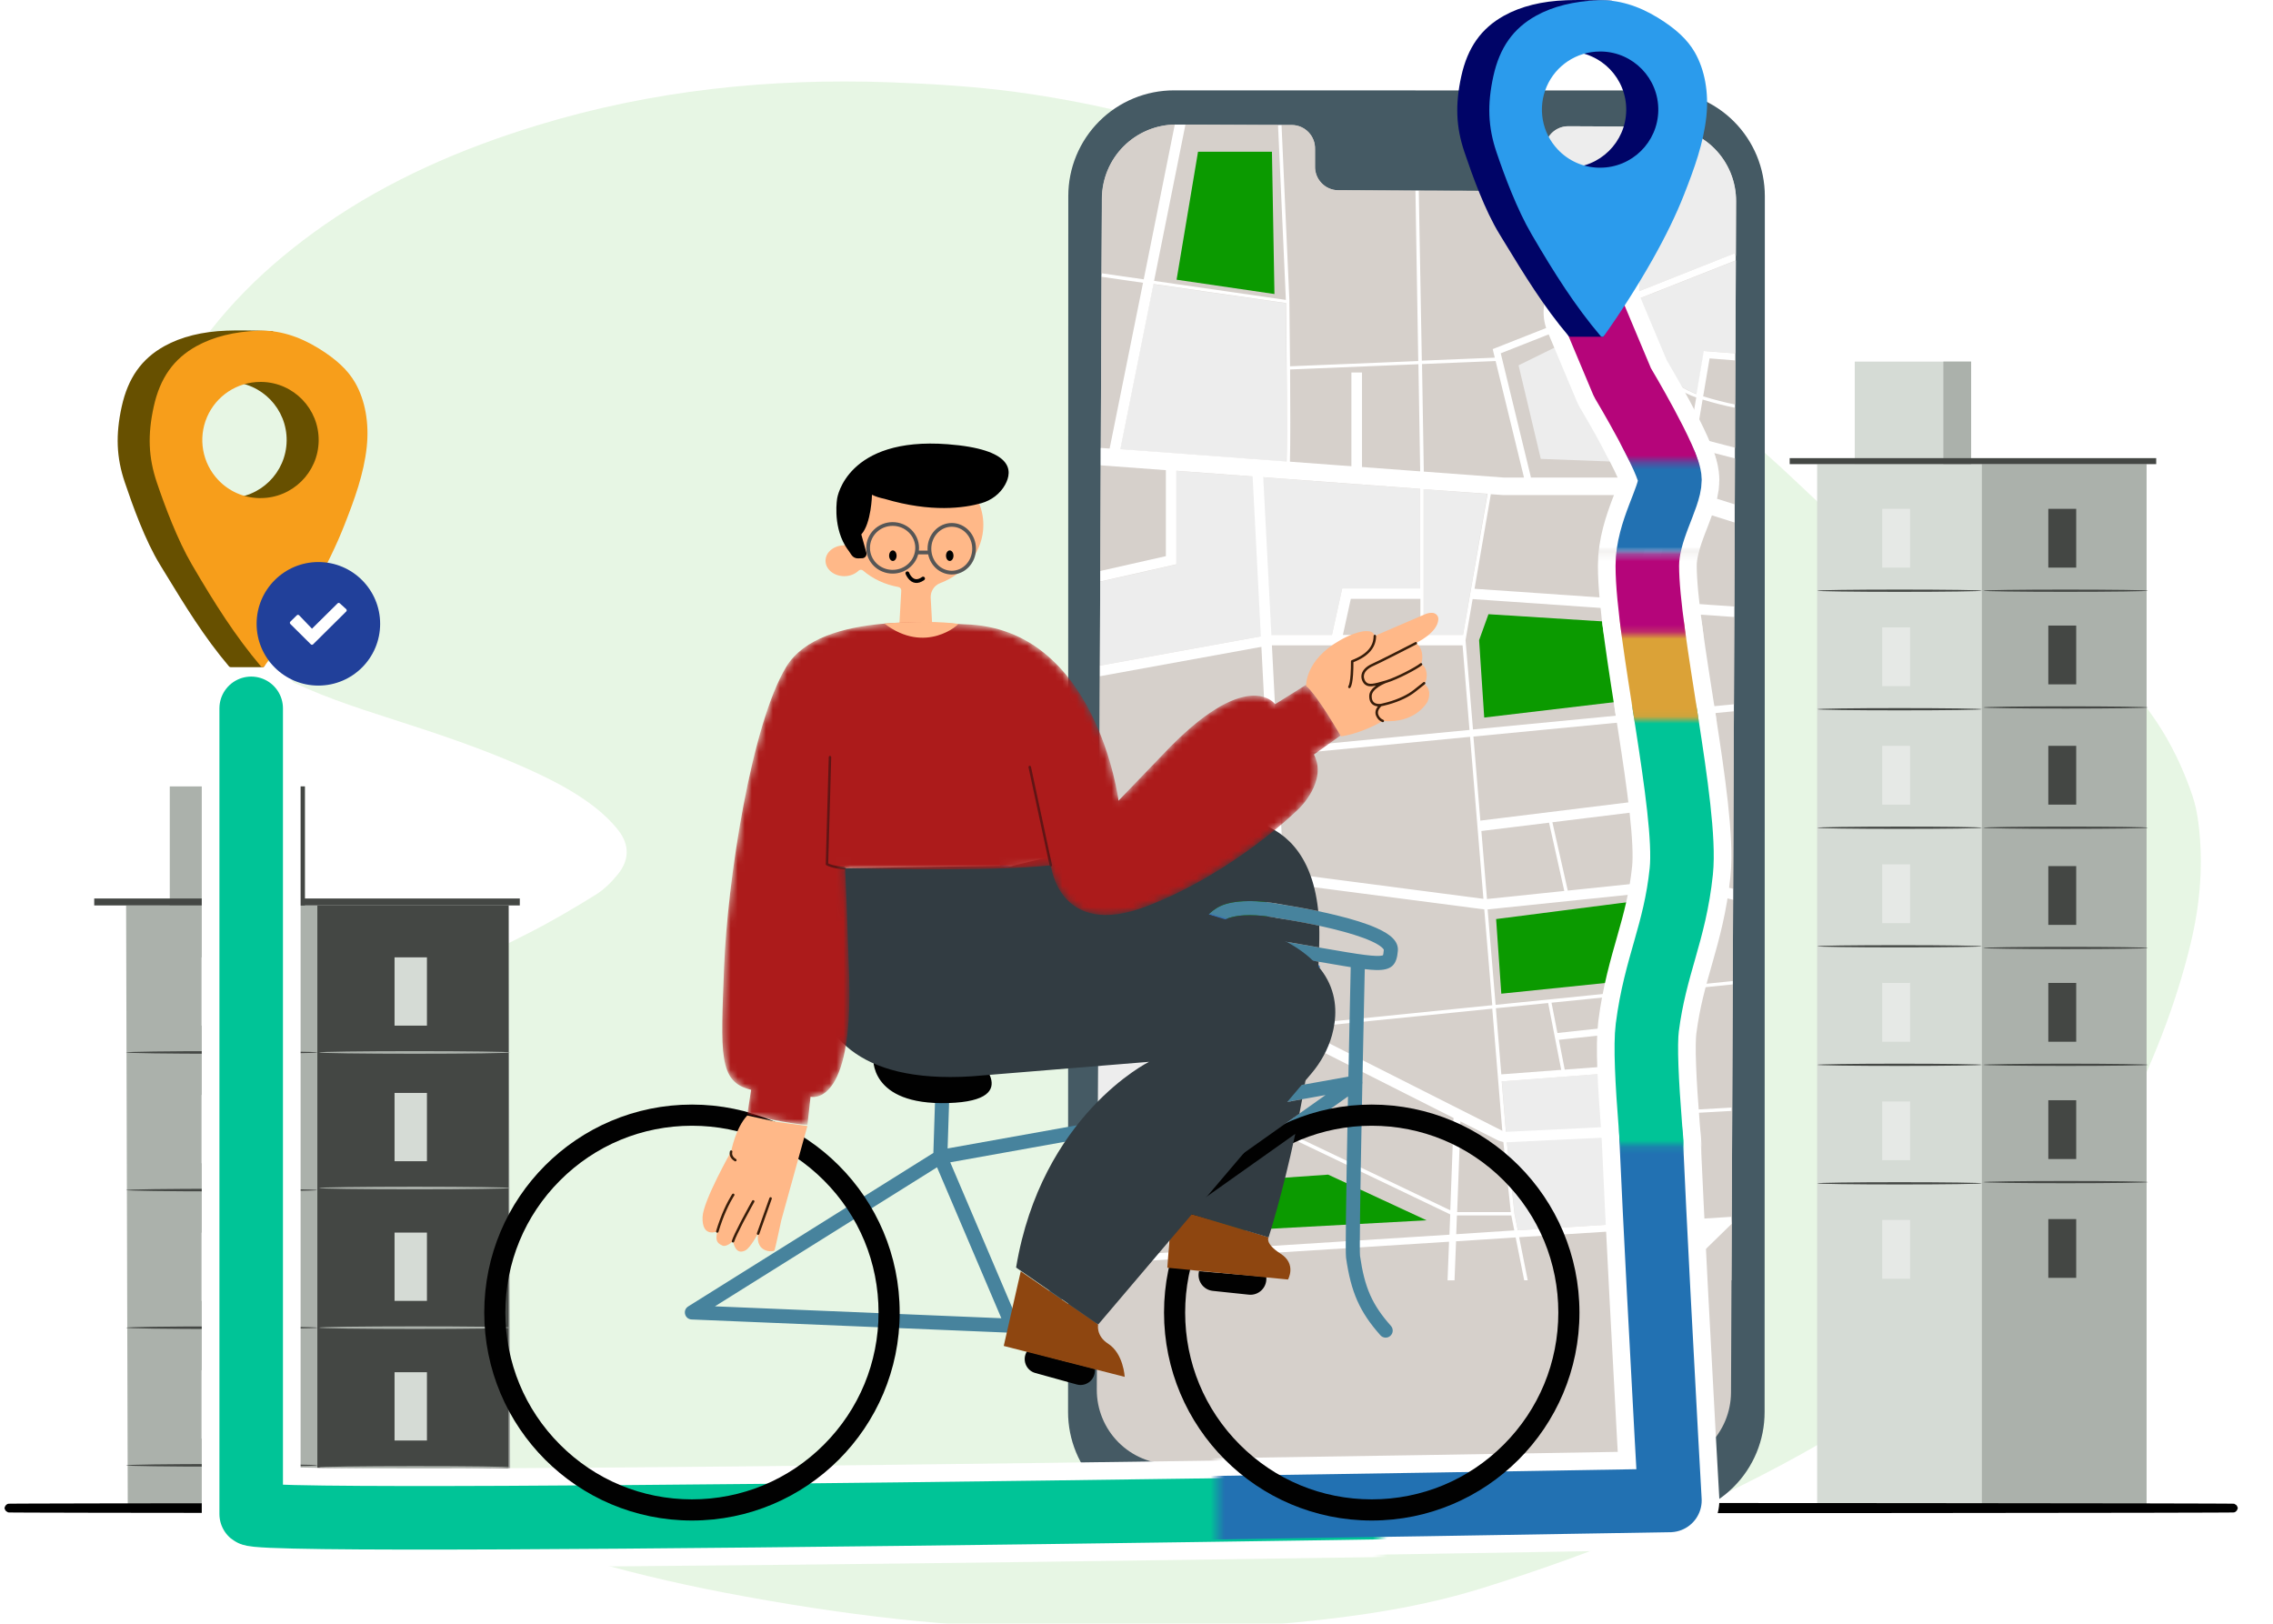
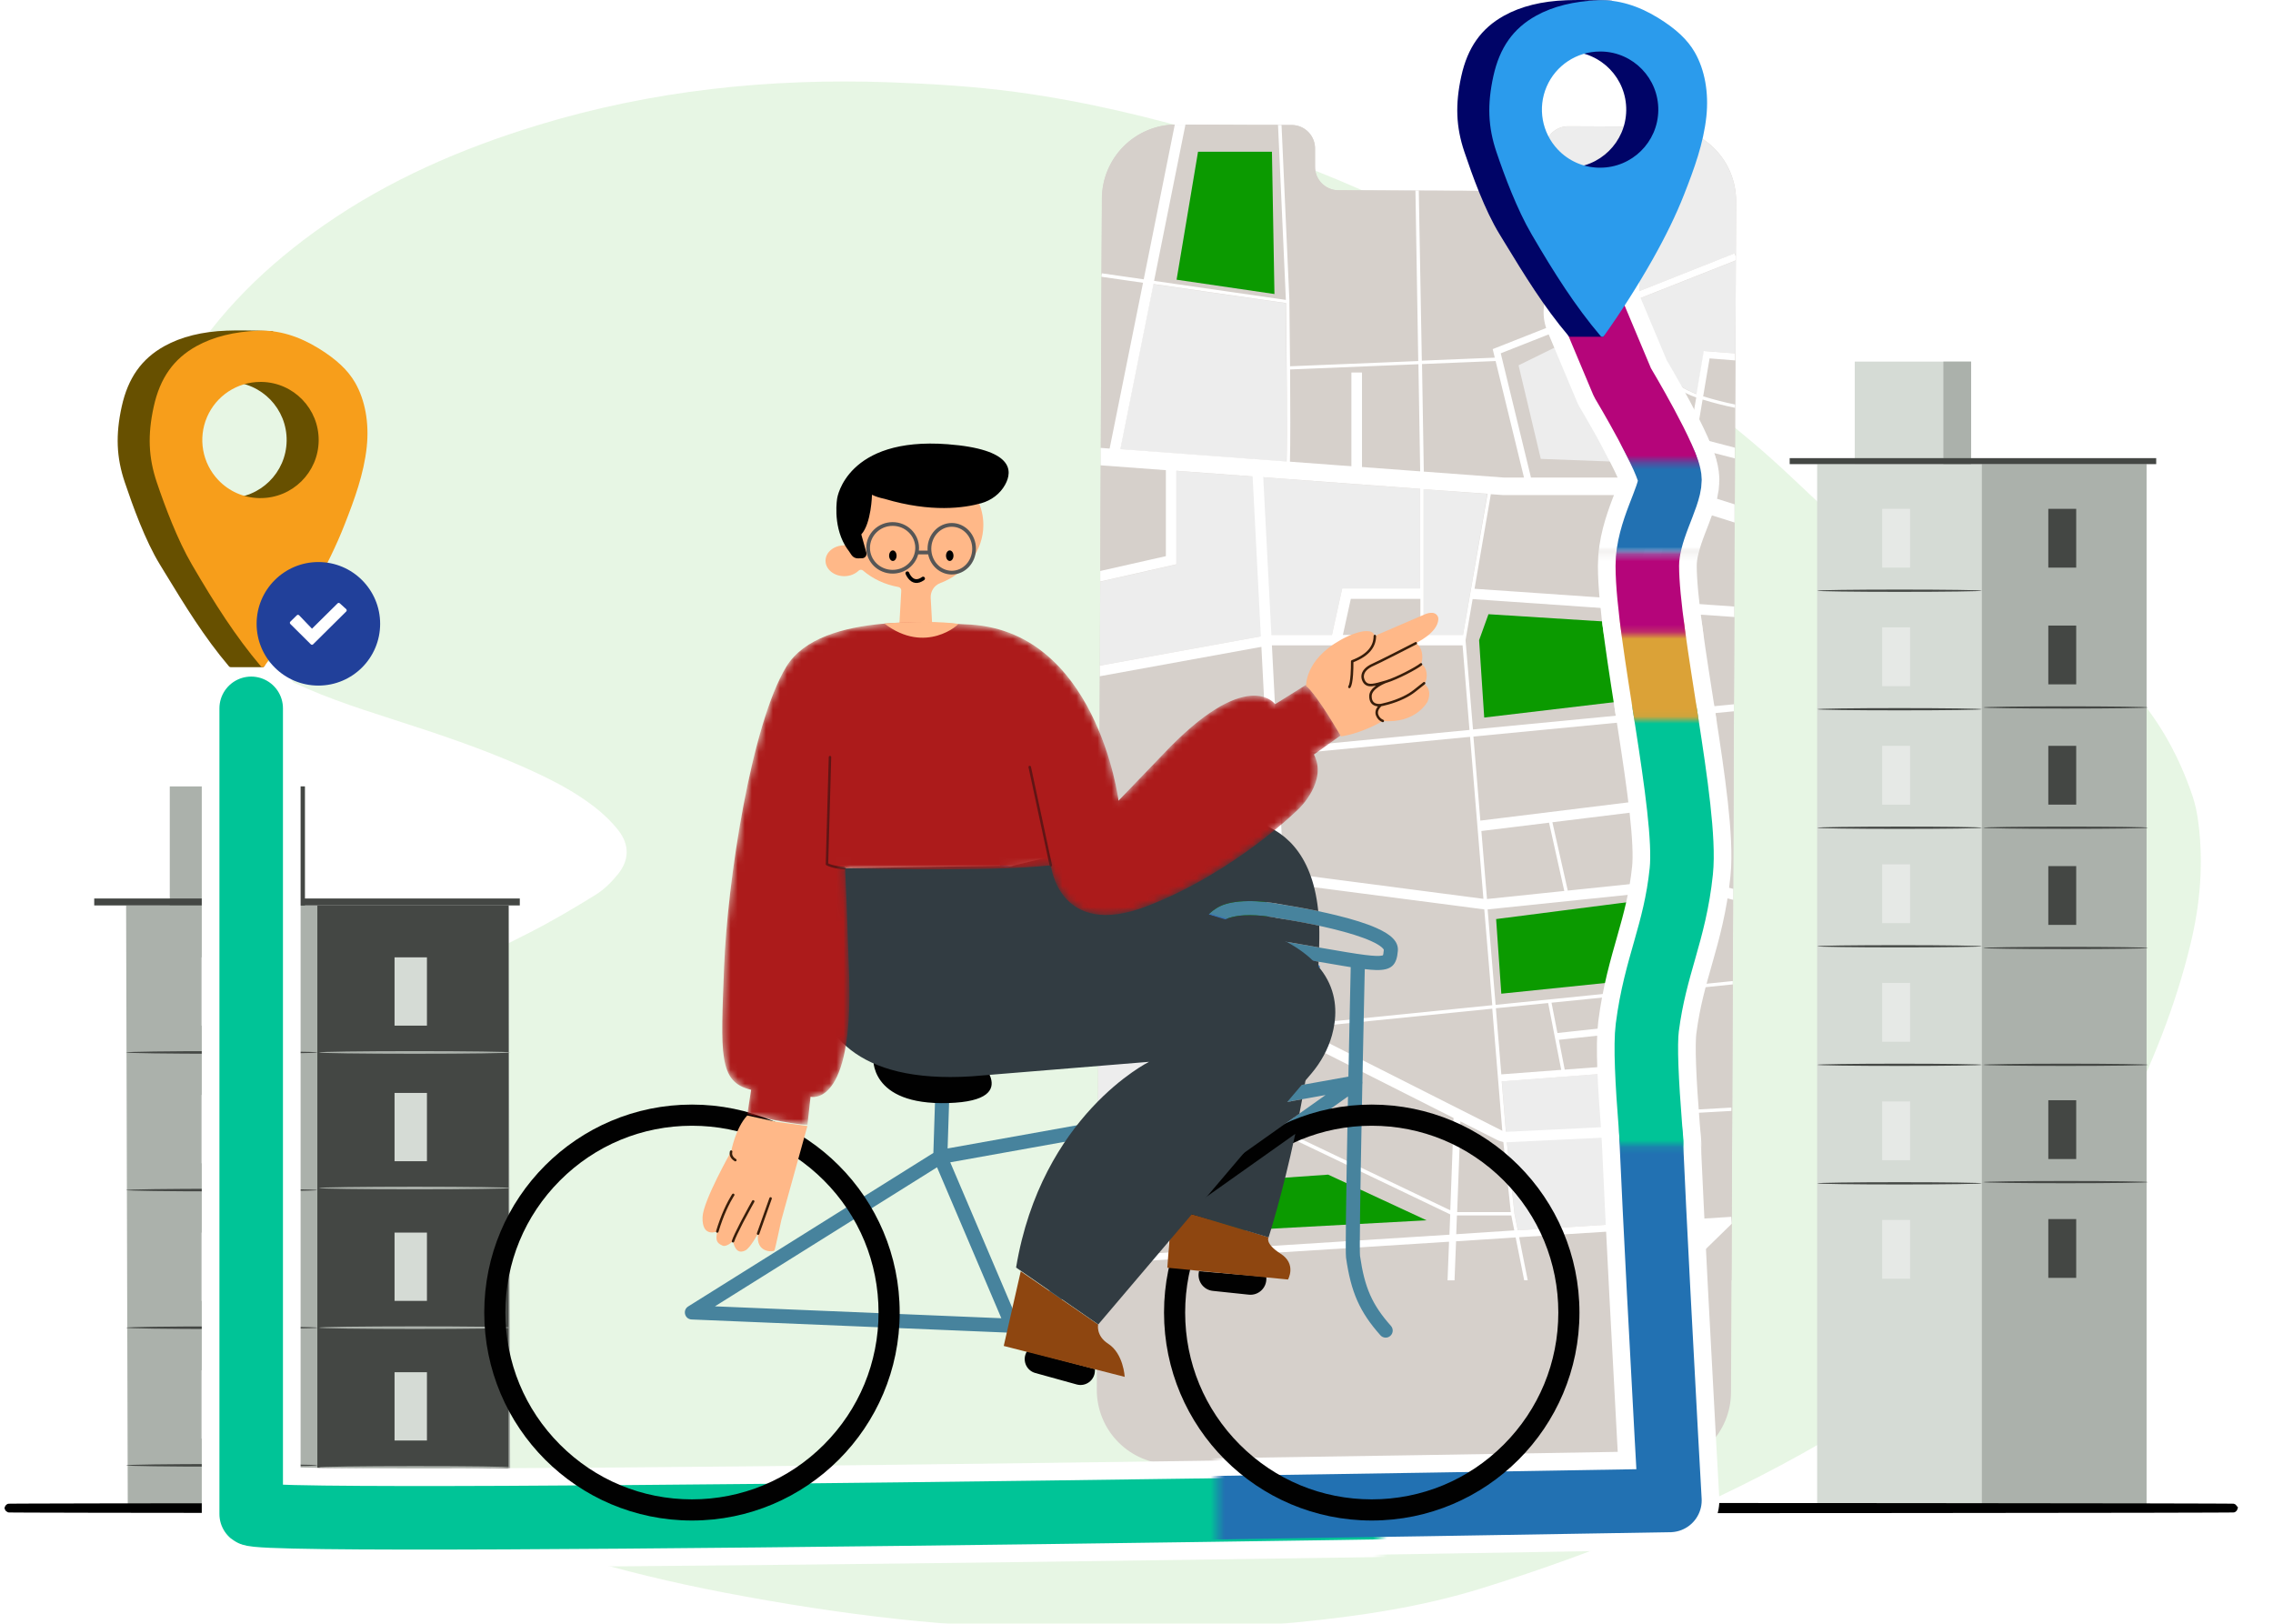
<svg xmlns="http://www.w3.org/2000/svg" width="322" height="230" viewBox="0 0 322 230" fill="none">
  <g clip-path="url(#clip0_288_4498)">
    <g opacity="0.5">
      <path fill-rule="evenodd" clip-rule="evenodd" d="M156.11 230.698C165.345 230.983 174.56 230.697 183.753 229.797C192.639 228.927 201.438 227.613 209.953 224.964C226.76 219.733 242.938 213.072 258.084 204.327C277.049 193.38 291.142 178.086 300.749 158.971C304.812 150.885 308.173 142.558 310.299 133.797C311.682 128.097 312.177 122.342 311.426 116.52C311.261 115.236 311.008 113.94 310.59 112.714C308.778 107.392 306.163 102.48 302.386 98.16C299.372 94.713 295.743 92.082 291.395 90.439C284.072 87.669 276.497 85.71 269.958 81.392C261.841 76.03 255.561 68.77 248.198 62.591C240.479 56.115 232.559 49.928 224.139 44.301C208.188 33.641 191.183 24.938 172.525 19.407C163.152 16.629 153.662 14.34 143.939 13.03C137.998 12.23 132.019 11.871 126.022 11.656C108.999 11.047 92.298 12.798 76.031 17.776C65.296 21.061 55.118 25.483 45.953 31.857C37.798 37.528 30.846 44.295 25.759 52.703C23.415 56.576 21.638 60.666 20.897 65.128C19.547 73.256 21.802 80.367 27.377 86.566C30.867 90.446 35.106 93.395 39.789 95.8C44.774 98.361 50.096 100.109 55.434 101.825C61.856 103.889 68.258 106.006 74.407 108.757C77.863 110.303 81.245 111.992 84.219 114.304C85.461 115.27 86.636 116.383 87.593 117.607C89.198 119.662 89.165 121.821 87.529 123.842C86.645 124.933 85.591 125.989 84.393 126.733C81.334 128.631 78.218 130.466 75.004 132.107C68.703 135.323 62.278 138.318 55.981 141.544C50.501 144.35 45.216 147.478 40.587 151.506C35.781 155.687 31.816 160.481 29.222 166.228C26.91 171.352 26.034 176.665 27.19 182.203C27.896 185.589 29.403 188.645 31.388 191.502C34.4 195.838 38.248 199.41 42.456 202.654C48.025 206.946 54.241 210.179 60.732 212.974C74.152 218.753 88.127 222.814 102.536 225.575C110.768 227.153 119.044 228.459 127.385 229.359C134.744 230.154 142.134 230.586 149.54 230.693C151.73 230.725 153.92 230.698 156.11 230.698Z" fill="#D0EDC9" />
    </g>
    <path d="M72.291 213.896H18.1L17.865 128.257H72.052L72.291 213.896Z" fill="#ABB1AB" />
    <path d="M72.05 128.257H44.957V213.9H72.05V128.257Z" fill="#444744" />
    <path d="M43.188 111.394H24.051V128.253H43.188V111.394Z" fill="#ABB1AB" />
    <path d="M43.189 111.394H38.627V128.253H43.189V111.394Z" fill="#444744" />
    <path d="M73.636 127.27H13.348V128.253H73.636V127.27Z" fill="#444744" />
    <path d="M33.147 135.607H28.559V145.28H33.147V135.607Z" fill="white" />
    <path d="M44.959 149.076C44.959 149.178 38.892 149.262 31.414 149.262C23.936 149.262 17.865 149.178 17.865 149.076C17.865 148.974 23.932 148.89 31.414 148.89C38.897 148.89 44.959 148.974 44.959 149.076Z" fill="#444744" />
    <path d="M60.481 135.607H55.893V145.28H60.481V135.607Z" fill="#D5DBD5" />
    <path d="M72.292 149.076C72.292 149.178 66.226 149.262 58.744 149.262C51.261 149.262 45.199 149.178 45.199 149.076C45.199 148.974 51.261 148.89 58.744 148.89C66.226 148.89 72.292 148.974 72.292 149.076Z" fill="#ABB1AB" />
    <path d="M60.481 154.811H55.893V164.484H60.481V154.811Z" fill="#D5DBD5" />
    <path d="M72.292 168.28C72.292 168.381 66.226 168.465 58.744 168.465C51.261 168.465 45.199 168.381 45.199 168.28C45.199 168.178 51.261 168.094 58.744 168.094C66.226 168.094 72.292 168.178 72.292 168.28Z" fill="#ABB1AB" />
    <path d="M60.481 174.594H55.893V184.267H60.481V174.594Z" fill="#D5DBD5" />
    <path d="M72.292 188.059C72.292 188.161 66.226 188.245 58.744 188.245C51.261 188.245 45.199 188.161 45.199 188.059C45.199 187.958 51.261 187.877 58.744 187.877C66.226 187.877 72.292 187.944 72.292 188.059Z" fill="#ABB1AB" />
    <path d="M60.481 194.373H55.893V204.046H60.481V194.373Z" fill="#D5DBD5" />
    <path d="M72.292 207.855C72.292 207.957 66.226 208.041 58.744 208.041C51.261 208.041 45.199 207.957 45.199 207.855C45.199 207.754 51.261 207.67 58.744 207.67C66.226 207.67 72.292 207.741 72.292 207.855Z" fill="#ABB1AB" />
    <path d="M33.147 155.103H28.559V164.776H33.147V155.103Z" fill="white" />
    <path d="M44.959 168.572C44.959 168.674 38.892 168.758 31.414 168.758C23.936 168.758 17.865 168.674 17.865 168.572C17.865 168.47 23.932 168.386 31.414 168.386C38.897 168.386 44.959 168.474 44.959 168.572Z" fill="#444744" />
    <path d="M33.147 174.599H28.559V184.271H33.147V174.599Z" fill="white" />
    <path d="M44.959 188.068C44.959 188.17 38.892 188.254 31.414 188.254C23.936 188.254 17.865 188.17 17.865 188.068C17.865 187.966 23.932 187.882 31.414 187.882C38.897 187.882 44.959 187.966 44.959 188.068Z" fill="#444744" />
    <path d="M33.147 194.094H28.559V203.767H33.147V194.094Z" fill="white" />
    <path d="M44.959 207.564C44.959 207.666 38.892 207.75 31.414 207.75C23.936 207.75 17.865 207.666 17.865 207.564C17.865 207.462 23.932 207.378 31.414 207.378C38.897 207.378 44.959 207.462 44.959 207.564Z" fill="#444744" />
    <path d="M304.086 65.743H257.422V213.639H304.086V65.743Z" fill="#D5DBD5" />
    <path d="M304.088 65.743H280.756V213.232H304.088V65.743Z" fill="#ABB1AB" />
    <path d="M279.226 51.221H262.748V65.739H279.226V51.221Z" fill="#D5DBD5" />
    <path d="M279.234 51.221H275.305V65.739H279.234V51.221Z" fill="#ABB1AB" />
    <path d="M253.533 65.743V64.894H305.454V65.743" fill="#444744" />
    <path d="M270.588 72.075H266.637V80.402H270.588V72.075Z" fill="#E6E9E6" />
    <path d="M280.754 83.673C280.754 83.761 275.528 83.832 269.09 83.832C262.651 83.832 257.422 83.761 257.422 83.673C257.422 83.584 262.643 83.513 269.09 83.513C275.537 83.513 280.754 83.584 280.754 83.673Z" fill="#444744" />
    <path d="M294.121 72.075H290.17V80.402H294.121V72.075Z" fill="#444744" />
-     <path d="M304.291 83.673C304.291 83.761 299.07 83.832 292.627 83.832C286.185 83.832 280.959 83.761 280.959 83.673C280.959 83.584 286.181 83.513 292.627 83.513C299.075 83.513 304.291 83.584 304.291 83.673Z" fill="#444744" />
    <path d="M294.121 88.611H290.17V96.938H294.121V88.611Z" fill="#444744" />
    <path d="M304.291 100.208C304.291 100.296 299.07 100.367 292.627 100.367C286.185 100.367 280.959 100.296 280.959 100.208C280.959 100.119 286.181 100.049 292.627 100.049C299.075 100.049 304.291 100.119 304.291 100.208Z" fill="#444744" />
    <path d="M294.121 105.646H290.17V113.974H294.121V105.646Z" fill="#444744" />
    <path d="M304.291 117.244C304.291 117.332 299.07 117.403 292.627 117.403C286.185 117.403 280.959 117.332 280.959 117.244C280.959 117.155 286.181 117.085 292.627 117.085C299.075 117.085 304.291 117.146 304.291 117.244Z" fill="#444744" />
    <path d="M294.121 122.682H290.17V131.009H294.121V122.682Z" fill="#444744" />
    <path d="M304.291 134.279C304.291 134.368 299.07 134.439 292.627 134.439C286.185 134.439 280.959 134.368 280.959 134.279C280.959 134.191 286.181 134.12 292.627 134.12C299.075 134.12 304.291 134.191 304.291 134.279Z" fill="#444744" />
-     <path d="M294.121 139.23H290.17V147.559H294.121V139.23Z" fill="#444744" />
    <path d="M304.291 150.828C304.291 150.917 299.07 150.988 292.627 150.988C286.185 150.988 280.959 150.917 280.959 150.828C280.959 150.74 286.181 150.669 292.627 150.669C299.075 150.669 304.291 150.74 304.291 150.828Z" fill="#444744" />
    <path d="M294.121 155.846H290.17V164.174H294.121V155.846Z" fill="#444744" />
    <path d="M294.121 172.678H290.17V181.006H294.121V172.678Z" fill="#444744" />
    <path d="M304.291 167.444C304.291 167.528 299.07 167.603 292.627 167.603C286.185 167.603 280.959 167.528 280.959 167.444C280.959 167.36 286.181 167.285 292.627 167.285C299.075 167.285 304.291 167.355 304.291 167.444Z" fill="#444744" />
    <path d="M270.588 88.863H266.637V97.19H270.588V88.863Z" fill="#E6E9E6" />
    <path d="M280.754 100.46C280.754 100.549 275.528 100.619 269.09 100.619C262.651 100.619 257.422 100.549 257.422 100.46C257.422 100.372 262.643 100.301 269.09 100.301C275.537 100.301 280.754 100.372 280.754 100.46Z" fill="#444744" />
    <path d="M270.588 105.65H266.637V113.978H270.588V105.65Z" fill="#E6E9E6" />
    <path d="M280.754 117.248C280.754 117.337 275.528 117.407 269.09 117.407C262.651 117.407 257.422 117.337 257.422 117.248C257.422 117.16 262.643 117.089 269.09 117.089C275.537 117.089 280.754 117.146 280.754 117.248Z" fill="#444744" />
    <path d="M270.588 122.438H266.637V130.766H270.588V122.438Z" fill="#E6E9E6" />
    <path d="M280.754 134.036C280.754 134.124 275.528 134.196 269.09 134.196C262.651 134.196 257.422 134.124 257.422 134.036C257.422 133.948 262.643 133.881 269.09 133.881C275.537 133.881 280.754 133.961 280.754 134.036Z" fill="#444744" />
    <path d="M270.588 139.23H266.637V147.559H270.588V139.23Z" fill="#E6E9E6" />
    <path d="M280.754 150.828C280.754 150.917 275.528 150.988 269.09 150.988C262.651 150.988 257.422 150.917 257.422 150.828C257.422 150.74 262.643 150.669 269.09 150.669C275.537 150.669 280.754 150.74 280.754 150.828Z" fill="#444744" />
    <path d="M270.588 156.019H266.637V164.346H270.588V156.019Z" fill="#E6E9E6" />
    <path d="M280.754 167.616C280.754 167.704 275.528 167.776 269.09 167.776C262.651 167.776 257.422 167.704 257.422 167.616C257.422 167.528 262.643 167.457 269.09 167.457C275.537 167.457 280.754 167.528 280.754 167.616Z" fill="#444744" />
    <path d="M270.588 172.807H266.637V181.134H270.588V172.807Z" fill="#E6E9E6" />
-     <path d="M158.826 213.98C202.336 213.98 241.727 213.966 270.241 213.943C284.497 213.932 296.035 213.918 304.009 213.904C307.995 213.897 311.091 213.889 313.19 213.881C314.24 213.877 315.04 213.873 315.578 213.869C315.848 213.867 316.052 213.865 316.189 213.863C316.257 213.862 316.31 213.861 316.346 213.86C316.364 213.859 316.38 213.859 316.392 213.858C316.397 213.858 316.406 213.857 316.416 213.856C316.421 213.855 316.436 213.852 316.446 213.85C316.471 213.843 316.594 213.745 316.63 213.616C316.596 213.491 316.475 213.391 316.45 213.383C316.439 213.381 316.424 213.378 316.418 213.377C316.408 213.376 316.398 213.375 316.393 213.375C316.38 213.374 316.364 213.373 316.346 213.373C316.31 213.372 316.257 213.37 316.189 213.37C316.052 213.367 315.848 213.365 315.579 213.363C315.04 213.359 314.24 213.354 313.191 213.35C311.092 213.342 307.996 213.334 304.011 213.327C296.038 213.312 284.502 213.299 270.246 213.288C241.735 213.266 202.343 213.253 158.826 213.253C115.309 213.253 75.918 213.267 47.406 213.289C33.15 213.301 21.614 213.314 13.642 213.329C9.656 213.336 6.56 213.344 4.462 213.352C3.412 213.356 2.612 213.359 2.073 213.364C1.804 213.366 1.6 213.368 1.463 213.37C1.395 213.371 1.342 213.372 1.306 213.373C1.288 213.373 1.273 213.374 1.26 213.375C1.255 213.375 1.246 213.376 1.236 213.377C1.231 213.378 1.216 213.38 1.206 213.382C1.182 213.389 1.058 213.488 1.021 213.616C1.058 213.745 1.182 213.843 1.207 213.85C1.216 213.852 1.231 213.855 1.236 213.856C1.246 213.857 1.255 213.858 1.26 213.858C1.273 213.859 1.288 213.859 1.306 213.86C1.342 213.861 1.395 213.862 1.463 213.863C1.6 213.865 1.804 213.867 2.074 213.869C2.612 213.873 3.413 213.877 4.462 213.881C6.561 213.889 9.657 213.897 13.644 213.904C21.617 213.918 33.154 213.932 47.411 213.943C75.925 213.966 115.316 213.98 158.826 213.98Z" fill="#263238" stroke="black" stroke-width="0.75" />
-     <path d="M234.989 215.007L166.281 214.965C164.314 214.967 162.366 214.581 160.548 213.829C158.731 213.077 157.079 211.975 155.689 210.584C154.297 209.193 153.195 207.542 152.442 205.726C151.69 203.908 151.303 201.96 151.305 199.994L151.338 27.761C151.338 25.795 151.725 23.849 152.478 22.032C153.231 20.216 154.334 18.566 155.725 17.177C157.116 15.787 158.767 14.686 160.584 13.935C162.401 13.184 164.348 12.798 166.313 12.8L235.055 12.814C239.023 12.819 242.826 14.398 245.63 17.205C248.435 20.012 250.01 23.817 250.012 27.785L249.978 200.017C249.981 201.987 249.595 203.937 248.843 205.756C248.09 207.576 246.986 209.23 245.594 210.622C244.201 212.015 242.548 213.119 240.728 213.871C238.908 214.624 236.958 215.01 234.989 215.007Z" fill="#455A64" />
+     <path d="M158.826 213.98C202.336 213.98 241.727 213.966 270.241 213.943C284.497 213.932 296.035 213.918 304.009 213.904C307.995 213.897 311.091 213.889 313.19 213.881C314.24 213.877 315.04 213.873 315.578 213.869C315.848 213.867 316.052 213.865 316.189 213.863C316.257 213.862 316.31 213.861 316.346 213.86C316.364 213.859 316.38 213.859 316.392 213.858C316.397 213.858 316.406 213.857 316.416 213.856C316.421 213.855 316.436 213.852 316.446 213.85C316.471 213.843 316.594 213.745 316.63 213.616C316.439 213.381 316.424 213.378 316.418 213.377C316.408 213.376 316.398 213.375 316.393 213.375C316.38 213.374 316.364 213.373 316.346 213.373C316.31 213.372 316.257 213.37 316.189 213.37C316.052 213.367 315.848 213.365 315.579 213.363C315.04 213.359 314.24 213.354 313.191 213.35C311.092 213.342 307.996 213.334 304.011 213.327C296.038 213.312 284.502 213.299 270.246 213.288C241.735 213.266 202.343 213.253 158.826 213.253C115.309 213.253 75.918 213.267 47.406 213.289C33.15 213.301 21.614 213.314 13.642 213.329C9.656 213.336 6.56 213.344 4.462 213.352C3.412 213.356 2.612 213.359 2.073 213.364C1.804 213.366 1.6 213.368 1.463 213.37C1.395 213.371 1.342 213.372 1.306 213.373C1.288 213.373 1.273 213.374 1.26 213.375C1.255 213.375 1.246 213.376 1.236 213.377C1.231 213.378 1.216 213.38 1.206 213.382C1.182 213.389 1.058 213.488 1.021 213.616C1.058 213.745 1.182 213.843 1.207 213.85C1.216 213.852 1.231 213.855 1.236 213.856C1.246 213.857 1.255 213.858 1.26 213.858C1.273 213.859 1.288 213.859 1.306 213.86C1.342 213.861 1.395 213.862 1.463 213.863C1.6 213.865 1.804 213.867 2.074 213.869C2.612 213.873 3.413 213.877 4.462 213.881C6.561 213.889 9.657 213.897 13.644 213.904C21.617 213.918 33.154 213.932 47.411 213.943C75.925 213.966 115.316 213.98 158.826 213.98Z" fill="#263238" stroke="black" stroke-width="0.75" />
    <path d="M235.468 17.943L222.101 17.882C221.664 17.889 221.234 17.981 220.834 18.155C220.434 18.329 220.072 18.58 219.769 18.893C219.466 19.207 219.228 19.578 219.069 19.984C218.91 20.39 218.832 20.824 218.841 21.26V23.688C218.849 24.124 218.772 24.557 218.613 24.963C218.454 25.369 218.215 25.74 217.913 26.054C217.609 26.368 217.248 26.619 216.848 26.793C216.447 26.966 216.017 27.059 215.581 27.066L189.523 26.943C189.087 26.932 188.657 26.836 188.258 26.659C187.859 26.482 187.5 26.228 187.2 25.911C186.899 25.595 186.664 25.222 186.509 24.814C186.353 24.407 186.279 23.972 186.292 23.536V21.113C186.305 20.677 186.232 20.241 186.076 19.833C185.92 19.424 185.685 19.051 185.384 18.734C185.083 18.416 184.722 18.162 184.322 17.985C183.923 17.808 183.492 17.712 183.055 17.702H178.357L166.655 17.645C163.865 17.634 161.185 18.731 159.203 20.695C157.222 22.66 156.102 25.331 156.089 28.121L155.375 196.833C155.364 199.622 156.461 202.302 158.424 204.283C160.387 206.264 163.057 207.385 165.846 207.399L234.654 207.716C237.444 207.727 240.124 206.63 242.106 204.665C244.087 202.701 245.207 200.03 245.22 197.24L245.939 28.509C245.945 27.128 245.679 25.759 245.156 24.48C244.633 23.202 243.864 22.039 242.891 21.057C241.919 20.076 240.763 19.296 239.49 18.762C238.216 18.228 236.849 17.949 235.468 17.943Z" fill="#D6D0CB" />
    <path d="M206.268 175.815C206.188 177.85 206.112 179.762 206.051 181.352H215.935L214.71 175.281L206.268 175.815Z" fill="#D6D0CB" />
    <path d="M166.094 178.356L166.179 181.351H205.059C205.125 179.667 205.201 177.803 205.272 175.877L166.094 178.356Z" fill="#D6D0CB" />
    <path d="M215.221 175.247L216.437 181.351H234.658L234.441 174.032L215.221 175.247Z" fill="#D6D0CB" />
    <path d="M207.25 89.941L210.695 69.963L201.672 69.296V89.941H207.25Z" fill="#EDEDED" />
    <path d="M165.282 167.265L155.488 171.103L155.459 178.039L165.576 177.4L165.282 167.265Z" fill="#D6D0CB" />
    <path d="M165.239 165.704L164.704 147.099H164.695V140.536L155.615 141.497L155.496 169.508L165.234 165.695L165.239 165.704Z" fill="#EDEDED" />
    <path d="M164.697 125.887L155.688 124.699L155.621 140.011L164.697 139.05V125.887Z" fill="#D6D0CB" />
    <path d="M231.85 140.815L231.472 146.148L220.83 147.293L221.653 151.514L233.733 150.6L233.554 144.553L234.519 140.545L231.85 140.815Z" fill="#D6D0CB" />
    <path d="M212.674 152.19L221.157 151.552L219.312 142.078L211.902 142.827L212.674 152.19Z" fill="#D6D0CB" />
    <path d="M212.754 153.174L213.402 161.072L214.552 171.903L215.025 174.273L234.41 173.048L233.762 151.589L212.754 153.174Z" fill="#EDEDED" />
    <path d="M179.392 115.889L180.14 117.166L165.188 125.901V146.583L180.968 145.466L211.397 142.386L210.285 128.825L181.233 125.04L181.427 123.573L210.139 127.32L208.246 104.371L179.808 107.106L179.714 106.127L208.165 103.392L207.186 91.416H179.832L155.809 95.789L155.691 123.208L164.79 124.406L179.392 115.889ZM166.721 144.595C166.721 144.595 166.834 127.561 166.721 126.904L178.919 120.417L180.5 143.725L166.721 144.595Z" fill="#D6D0CB" />
    <path d="M230.859 140.915L219.807 142.031L220.644 146.323L230.552 145.254L230.859 140.915Z" fill="#D6D0CB" />
    <path d="M206.404 172.162C206.371 173.057 206.338 173.947 206.305 174.822L214.528 174.301L214.107 172.182L206.404 172.162Z" fill="#D6D0CB" />
    <path d="M188.69 89.94L190.138 83.368H201.181V69.258L166.65 66.698V79.952L155.862 82.389L155.814 94.284L179.7 89.94H188.69Z" fill="#EDEDED" />
    <path d="M211.725 50.667L211.432 49.456L224.619 44.251L216.04 27.009C215.884 27.034 215.726 27.046 215.567 27.047L200.984 27.009L201.382 51.103L211.725 50.667Z" fill="#D6D0CB" />
    <path d="M231.715 41.436V17.929L222.119 17.882C221.683 17.888 221.252 17.981 220.852 18.155C220.452 18.329 220.09 18.58 219.787 18.893C219.484 19.207 219.246 19.578 219.087 19.984C218.928 20.39 218.851 20.824 218.859 21.26V23.687C218.86 24.23 218.731 24.766 218.484 25.249C218.237 25.733 217.879 26.151 217.44 26.47L226.023 43.698L231.715 41.436Z" fill="#EDEDED" />
    <path d="M182.14 42.449L181.029 17.692H178.36L167.95 17.645L163.488 39.785L182.14 42.449ZM179.775 20.21L180.129 40.367L166.266 38.337L169.285 20.205L179.775 20.21Z" fill="#D6D0CB" />
    <path d="M182.645 42.52V42.728C182.669 44.663 182.712 48.136 182.74 51.855L200.901 51.112L200.512 27.009L189.521 26.957C189.085 26.947 188.654 26.85 188.256 26.673C187.857 26.496 187.497 26.242 187.197 25.925C186.897 25.609 186.662 25.236 186.506 24.828C186.35 24.421 186.277 23.986 186.289 23.55V21.128C186.302 20.691 186.228 20.255 186.073 19.847C185.917 19.439 185.682 19.065 185.381 18.748C185.08 18.431 184.72 18.176 184.32 17.999C183.92 17.822 183.49 17.726 183.052 17.716H181.519L182.631 42.538L182.645 42.52Z" fill="#D6D0CB" />
    <path d="M162.023 39.557L166.446 17.64C163.699 17.687 161.079 18.809 159.148 20.764C157.217 22.72 156.129 25.354 156.117 28.102L156.037 39.027L156.085 38.706L162.023 39.557Z" fill="#D6D0CB" />
    <path d="M165.167 66.589L155.931 65.909L155.869 80.87L165.167 78.769V66.589Z" fill="#D6D0CB" />
    <path d="M161.922 40.045L156.045 39.198L155.945 63.433L157.209 63.528L161.922 40.045Z" fill="#D6D0CB" />
    <path d="M180.578 165.42L180.734 145.963L165.195 147.066L165.744 166.125L180.578 165.42Z" fill="#D6D0CB" />
    <path d="M183.439 160.916L205.445 171.458C205.71 164.568 205.942 158.129 205.918 157.736H206.391L206.628 157.263C206.94 157.419 206.94 157.419 206.775 162.113C206.685 164.734 206.552 168.221 206.42 171.708H214.033L212.907 161.133L211.398 142.878L182.662 145.774L183.439 160.916Z" fill="#D6D0CB" />
    <path d="M237.384 128.64L237.133 126.076L210.754 128.815L211.866 142.334L234.639 140.039L237.384 128.64Z" fill="#D6D0CB" />
    <path d="M201.18 84.849H191.324L190.203 89.94H201.18V84.849Z" fill="#D6D0CB" />
    <path d="M233.307 86.567L208.627 84.858L207.609 90.692L208.646 103.345L234.67 100.842L233.307 86.567ZM209.535 90.678L210.86 87.002L232.294 88.355L233.534 98.883L210.259 101.641L209.535 90.678Z" fill="#D6D0CB" />
    <path d="M235.869 113.016L234.785 101.822L208.742 104.329L209.722 116.239L235.869 113.016Z" fill="#D6D0CB" />
    <path d="M165.606 178.385L155.504 179.023L155.461 178.366L155.447 181.351H165.691L165.606 178.385Z" fill="#D6D0CB" />
    <path d="M245.759 35.881L245.906 36.255L245.939 28.509C245.945 27.128 245.679 25.759 245.156 24.48C244.634 23.202 243.864 22.039 242.892 21.057C241.919 20.076 240.763 19.296 239.489 18.762C238.215 18.228 236.849 17.95 235.468 17.943H232.193V41.256L245.759 35.881Z" fill="#EDEDED" />
    <path d="M205.424 172.011L182.958 161.251L182.168 145.826L181.222 145.92L181.061 165.893L165.754 166.617V167.061L166.052 177.358L205.301 174.879C205.348 173.932 205.386 172.967 205.424 172.011ZM166.719 167.89L188.149 166.385L202.093 172.853L166.719 174.746V167.89Z" fill="#D6D0CB" />
    <path d="M239.372 61.773L240.318 56.322C232.275 53.445 231.702 45.046 231.726 42.505L226.469 44.583L234.385 60.476L239.372 61.773Z" fill="#D6D0CB" />
    <path d="M210.634 127.344L221.583 126.204L219.425 116.532L209.844 117.711L210.634 127.344Z" fill="#D6D0CB" />
    <path d="M234.26 71.255H213.805L212.106 71.127L209.797 84.522L234.075 86.202L233.512 80.377L235.901 71.775L234.26 71.255Z" fill="#D6D0CB" />
    <path d="M232.845 67.663L233.101 61.271L225.057 45.131L212.594 50.062L216.876 67.663H232.845ZM224.579 47.095L231.946 61.11L230.881 65.478L218.272 65.005L215.121 51.756L224.579 47.095Z" fill="#D6D0CB" />
    <path d="M236.03 144.809L236.408 157.366L245.271 156.865L245.294 157.362L236.423 157.859L236.872 172.891L245.252 172.362L245.313 173.346L236.9 173.875L237.128 181.351H245.29L245.469 139.439L237.118 140.281L236.03 144.809Z" fill="#D6D0CB" />
    <path d="M182.158 42.945L163.388 40.258L158.693 63.642L182.239 65.387C182.333 61.782 182.253 50.738 182.158 42.945Z" fill="#EDEDED" />
    <path d="M213.03 67.663H215.869L211.847 51.16L201.405 51.585L201.655 66.822L213.03 67.663Z" fill="#D6D0CB" />
    <path d="M182.721 65.416L201.174 66.784L200.909 51.614L182.744 52.357C182.782 57.481 182.796 62.97 182.721 65.416Z" fill="#D6D0CB" />
    <path d="M236.011 114.488L219.918 116.471L222.08 126.152L236.99 124.599L236.011 114.488Z" fill="#D6D0CB" />
    <path d="M240.374 55.825L241.406 49.721L245.849 50.066L245.906 36.894L232.184 42.316C231.924 51.576 237.744 54.836 240.374 55.825Z" fill="#EDEDED" />
-     <path d="M235.098 79.469L235.656 85.247L245.697 85.942L245.744 74.042L237.34 71.388L235.098 79.469Z" fill="#D6D0CB" />
    <path d="M239.878 128.816L237.242 139.774L245.466 138.946L245.518 127.448C242.991 126.786 240.786 126.241 239.598 126.029L239.878 128.816Z" fill="#D6D0CB" />
    <path d="M234.32 67.848L245.757 71.463L245.78 64.957L234.548 62.057L234.32 67.848Z" fill="#D6D0CB" />
    <path d="M239.461 124.51C240.407 124.647 242.13 125.021 245.527 125.929L245.631 100.8L237.242 101.604L239.461 124.51Z" fill="#D6D0CB" />
    <path d="M237.141 100.605L245.635 99.787L245.687 87.423L235.803 86.742L237.141 100.605Z" fill="#D6D0CB" />
    <path d="M241.318 56.137C242.932 56.611 244.427 57.008 245.814 57.287L245.842 51.046L242.227 50.762L241.318 56.137Z" fill="#D6D0CB" />
    <path d="M240.328 62.023L245.789 63.443V57.803C244.369 57.519 242.85 57.136 241.214 56.639L240.328 62.023Z" fill="#D6D0CB" />
    <path d="M245.316 173.345L245.254 172.361L236.874 172.891L236.401 157.858L245.273 157.362V156.888L236.406 157.385L236.032 144.828L237.12 140.299L245.467 139.438V138.965L237.239 139.793L239.874 128.834L239.599 126.033C240.787 126.261 242.992 126.804 245.519 127.453V125.901C242.122 125.011 240.376 124.637 239.453 124.482L237.234 101.556L245.623 100.752V99.759L237.134 100.577L235.791 86.713L245.675 87.395V85.914L235.635 85.218L235.076 79.441L237.319 71.359L245.722 74.013V71.434L234.286 67.82L234.518 62.028L245.746 64.928V63.405L240.286 61.986L241.195 56.596C242.831 57.093 244.355 57.476 245.77 57.76V57.292C244.384 57.013 242.888 56.634 241.275 56.142L242.183 50.767L245.798 51.051V50.062L241.355 49.716L240.324 55.83C237.693 54.841 231.873 51.571 232.152 42.311L245.874 36.889V36.255L245.727 35.881L232.218 41.242V17.929H231.698V41.436L225.987 43.698L217.422 26.47C217.013 26.756 216.541 26.941 216.045 27.009L224.648 44.247L211.461 49.451L211.754 50.663L201.42 51.084L200.989 27.009H200.516L200.914 51.141L182.754 51.883C182.725 48.164 182.683 44.691 182.659 42.756V42.548L181.547 17.726H181.05L182.162 42.482L163.491 39.785L167.934 17.65H166.661C166.581 17.65 166.505 17.65 166.424 17.65L162.024 39.567L156.095 38.715L156.048 39.037V39.207L161.925 40.054L157.193 63.538L155.925 63.443V65.913L165.161 66.599V78.778L155.864 80.879V82.37L166.647 79.933V66.684L201.188 69.244V83.354H190.14L188.687 89.94H179.697L155.811 94.284V95.789L179.834 91.416H207.193L208.172 103.393L179.721 106.127L179.816 107.107L208.252 104.372L210.145 127.32L181.41 123.563L181.216 125.03L210.268 128.816L211.399 142.386L180.993 145.452L165.213 146.569V125.901L180.166 117.18L179.418 115.903L164.816 124.42L155.717 123.222V124.713L164.707 125.901V139.065L155.632 140.011V141.516L164.712 140.569V147.098L165.247 165.704L155.509 169.517V171.112L165.303 167.275L165.597 177.409L155.48 178.049V178.375L155.523 179.033L165.625 178.394L165.71 181.361H166.183L166.098 178.365L205.276 175.886C205.205 177.812 205.13 179.671 205.064 181.361H206.052C206.114 179.771 206.189 177.859 206.27 175.825L214.711 175.28L215.922 181.351H216.424L215.208 175.248L234.428 174.031L234.646 181.351H237.116L245.316 173.345ZM206.294 174.821C206.327 173.946 206.36 173.057 206.393 172.162H214.096L214.518 174.282L206.294 174.821ZM215.014 174.272L214.541 171.907L213.391 161.076L212.743 153.179L233.756 151.594L234.399 173.052L215.014 174.272ZM219.793 142.031L230.846 140.914L230.538 145.253L220.631 146.323L219.793 142.031ZM219.319 142.078L221.165 151.541L212.681 152.181L211.91 142.816L219.319 142.078ZM233.742 150.595L221.662 151.509L220.839 147.288L231.48 146.143L231.859 140.81L234.528 140.54L233.581 144.548L233.742 150.595ZM219.443 116.532L221.601 126.204L210.652 127.344L209.857 117.71L219.443 116.532ZM222.097 126.152L219.916 116.471L236.003 114.488L236.983 124.6L222.097 126.152ZM233.165 85.076L208.887 83.397L211.196 70.001L212.894 70.124H233.349L234.991 70.64L232.602 79.247L233.165 85.076ZM231.703 42.491C231.703 45.032 232.237 53.431 240.295 56.307L239.349 61.758L234.338 60.462L226.446 44.583L231.703 42.491ZM225.078 45.117L233.122 61.257L232.866 67.649H216.883L212.601 50.048L225.078 45.117ZM211.872 51.141L215.894 67.645H213.055L201.699 66.802L201.448 51.566L211.872 51.141ZM200.937 51.59L201.188 66.765L182.735 65.397C182.81 62.937 182.796 57.462 182.758 52.333L200.937 51.59ZM163.415 40.234L182.186 42.926C182.281 50.719 182.361 61.763 182.267 65.364L158.721 63.618L163.415 40.234ZM210.732 69.944L207.254 89.94H201.675V69.296L210.732 69.944ZM191.36 84.83H201.217V89.94H190.239L191.36 84.83ZM207.614 90.693L208.617 84.858L233.297 86.566L234.693 100.823L208.669 103.326L207.614 90.693ZM234.774 101.821L235.857 113.016L209.71 116.239L208.73 104.329L234.774 101.821ZM210.741 128.816L237.12 126.076L237.371 128.641L234.627 140.039L211.872 142.334L210.741 128.816ZM212.899 161.114L214.025 171.689H206.426C206.559 168.202 206.691 164.715 206.781 162.093C206.947 157.399 206.947 157.399 206.634 157.244L206.398 157.717H205.925C205.948 158.128 205.716 164.568 205.451 171.438L183.44 160.915L182.663 145.774L211.399 142.878L212.899 161.114ZM180.724 145.973L180.568 165.429L165.748 166.12L165.199 147.061L180.724 145.973ZM165.772 167.066V166.621L181.079 165.897L181.239 145.925L182.186 145.83L182.976 161.256L205.442 172.016C205.404 172.962 205.366 173.936 205.333 174.892L166.084 177.372L165.772 167.066Z" fill="white" />
    <path d="M188.15 166.385L166.721 167.89V174.765L202.095 172.854L188.15 166.385Z" fill="#0B9A00" />
    <path d="M232.294 88.355L210.86 87.002L209.535 90.678L210.259 101.641L233.534 98.883L232.294 88.355Z" fill="#0B9A00" />
    <path d="M180.542 41.649L180.187 21.492H169.716L166.678 39.619L180.542 41.649Z" fill="#0B9A00" />
    <path d="M230.881 65.478L231.941 61.11L224.579 47.095L215.125 51.746L218.272 65L230.881 65.478Z" fill="#EDEDED" />
    <path d="M166.721 126.904C166.834 127.543 166.721 144.596 166.721 144.596L180.499 143.725L178.919 120.417L166.721 126.904Z" fill="#0B9A00" />
    <path d="M212.679 140.754L211.945 130.183L235.58 127.145V128.972L232.722 138.691L212.679 140.754Z" fill="#0B9A00" />
    <path d="M234.71 167.681L234.412 160.787L213.64 161.795C213.097 161.825 212.555 161.711 212.069 161.464L182.601 146.583C182.265 146.412 181.981 146.156 181.776 145.84C181.571 145.525 181.452 145.161 181.432 144.785L177.424 67.001C177.413 66.817 177.442 66.632 177.509 66.46C177.576 66.287 177.679 66.132 177.812 66.003C177.944 65.875 178.102 65.776 178.275 65.714C178.448 65.651 178.632 65.626 178.815 65.639L191.444 66.585V52.768H192.944V66.755C192.943 66.934 192.905 67.11 192.834 67.273C192.762 67.437 192.658 67.584 192.527 67.706C192.396 67.827 192.242 67.92 192.073 67.98C191.905 68.04 191.726 68.064 191.548 68.052L178.929 67.106L182.932 144.704C182.936 144.82 182.972 144.932 183.035 145.029C183.097 145.127 183.184 145.206 183.287 145.258L212.755 160.139C213.011 160.269 213.297 160.33 213.583 160.314L234.531 159.297C234.703 159.289 234.875 159.314 235.037 159.373C235.199 159.431 235.348 159.521 235.476 159.637C235.603 159.753 235.707 159.893 235.78 160.049C235.853 160.205 235.894 160.374 235.903 160.546L236.205 167.61L234.71 167.681Z" fill="white" />
    <mask id="mask0_288_4498" style="mask-type:luminance" maskUnits="userSpaceOnUse" x="21" y="87" width="175" height="187">
      <path d="M195.541 87.834H21.156V273.759H195.541V87.834Z" fill="white" />
    </mask>
    <g mask="url(#mask0_288_4498)">
      <g filter="url(#filter0_d_288_4498)">
        <path d="M248.109 44.238L252.284 54.176C252.284 54.176 259.009 65.394 259.009 67.96C259.009 70.525 255.802 75.222 255.802 80.141C255.802 90.078 261.532 114.624 260.619 123.417C259.705 132.21 255.803 136.696 255.802 145.536C255.802 155.793 259.009 212.533 259.009 212.533C259.009 212.533 37.83 216.381 35.584 214.457V100.336" stroke="white" stroke-width="14" stroke-linecap="round" stroke-linejoin="round" />
      </g>
    </g>
    <mask id="mask1_288_4498" style="mask-type:luminance" maskUnits="userSpaceOnUse" x="172" y="160" width="134" height="70">
      <path d="M305.173 160.28H172.461V229.521H305.173V160.28Z" fill="white" />
    </mask>
    <g mask="url(#mask1_288_4498)">
      <g filter="url(#filter1_d_288_4498)">
        <path d="M225.668 44.238L229.843 54.176C229.843 54.176 236.567 65.394 236.567 67.959C236.567 70.525 233.361 75.222 233.361 80.141C233.361 90.078 239.091 114.624 238.177 123.416C237.264 132.209 233.362 136.695 233.361 145.535C233.361 155.792 236.567 212.532 236.567 212.532C236.567 212.532 15.388 216.38 13.143 214.456C10.897 212.532 13.143 100.336 13.143 100.336" stroke="white" stroke-width="14" stroke-linecap="round" stroke-linejoin="round" />
      </g>
    </g>
    <mask id="mask2_288_4498" style="mask-type:luminance" maskUnits="userSpaceOnUse" x="172" y="100" width="134" height="63">
      <path d="M305.173 100.015H172.461V162.204H305.173V100.015Z" fill="white" />
    </mask>
    <g mask="url(#mask2_288_4498)">
      <g filter="url(#filter2_d_288_4498)">
        <path d="M225.668 44.238L229.842 54.176C229.842 54.176 236.567 65.394 236.567 67.96C236.567 70.525 233.362 75.222 233.362 80.141C233.362 90.077 239.091 114.624 238.177 123.417C237.263 132.209 234.489 136.767 233.362 145.536C232.084 155.472 240.1 209.647 236.567 212.533C231.15 216.957 15.388 216.38 13.143 214.456C10.897 212.532 13.143 100.336 13.143 100.336" stroke="white" stroke-width="14" stroke-linecap="round" stroke-linejoin="round" />
      </g>
    </g>
    <mask id="mask3_288_4498" style="mask-type:luminance" maskUnits="userSpaceOnUse" x="224" y="87" width="21" height="15">
      <path d="M244.267 87.834H224.393V101.938H244.267V87.834Z" fill="white" />
    </mask>
    <g mask="url(#mask3_288_4498)">
      <g filter="url(#filter3_d_288_4498)">
        <path d="M225.67 44.238L229.844 54.176C229.844 54.176 236.569 65.394 236.569 67.96C236.569 70.525 233.364 75.222 233.364 80.141C233.364 90.078 239.093 114.624 238.179 123.417C237.265 132.209 233.364 136.695 233.364 145.536C233.363 155.792 240.102 209.647 236.569 212.533C231.152 216.957 15.39 216.38 13.145 214.456C10.899 212.532 13.145 100.336 13.145 100.336" stroke="white" stroke-width="14" stroke-linecap="round" stroke-linejoin="round" />
      </g>
    </g>
    <mask id="mask4_288_4498" style="mask-type:luminance" maskUnits="userSpaceOnUse" x="224" y="78" width="21" height="12">
      <path d="M244.267 78.217H224.393V89.757H244.267V78.217Z" fill="white" />
    </mask>
    <g mask="url(#mask4_288_4498)">
      <g filter="url(#filter4_d_288_4498)">
        <path d="M225.67 44.238L229.844 54.176C229.844 54.176 236.569 65.394 236.569 67.96C236.569 70.525 233.364 75.222 233.364 80.141C233.364 90.078 239.093 114.624 238.179 123.417C237.265 132.209 233.364 136.695 233.364 145.536C233.363 155.792 240.102 209.647 236.569 212.533C231.152 216.957 15.39 216.38 13.145 214.456C10.899 212.532 13.145 100.336 13.145 100.336" stroke="white" stroke-width="14" stroke-linecap="round" stroke-linejoin="round" />
      </g>
    </g>
    <mask id="mask5_288_4498" style="mask-type:luminance" maskUnits="userSpaceOnUse" x="224" y="63" width="21" height="16">
      <path d="M244.267 63.471H224.393V78.217H244.267V63.471Z" fill="white" />
    </mask>
    <g mask="url(#mask5_288_4498)">
      <g filter="url(#filter5_d_288_4498)">
        <path d="M225.67 44.238L229.844 54.176C229.844 54.176 236.569 65.394 236.569 67.96C236.569 70.525 233.364 75.222 233.364 80.141C233.364 90.078 239.093 114.624 238.179 123.417C237.265 132.209 233.364 136.695 233.364 145.536C233.363 155.792 240.102 209.647 236.569 212.533C231.152 216.957 15.39 216.38 13.145 214.456C10.899 212.532 13.145 100.336 13.145 100.336" stroke="white" stroke-width="14" stroke-linecap="round" stroke-linejoin="round" />
      </g>
    </g>
    <mask id="mask6_288_4498" style="mask-type:luminance" maskUnits="userSpaceOnUse" x="216" y="36" width="31" height="30">
      <path d="M246.832 36.544H216.059V65.394H246.832V36.544Z" fill="white" />
    </mask>
    <g mask="url(#mask6_288_4498)">
      <g filter="url(#filter6_d_288_4498)">
        <path d="M225.67 44.238L229.844 54.176C229.844 54.176 236.569 65.394 236.569 67.96C236.569 70.525 233.364 75.222 233.364 80.141C233.364 90.078 239.093 114.624 238.179 123.417C237.265 132.21 233.364 136.696 233.364 145.536C233.363 155.793 240.102 209.647 236.569 212.533C231.152 216.957 15.39 216.381 13.145 214.456C10.899 212.532 13.145 100.336 13.145 100.336" stroke="white" stroke-width="14" stroke-linecap="round" stroke-linejoin="round" />
      </g>
    </g>
    <mask id="mask7_288_4498" style="mask-type:luminance" maskUnits="userSpaceOnUse" x="21" y="87" width="175" height="187">
      <path d="M195.541 87.834H21.156V273.759H195.541V87.834Z" fill="white" />
    </mask>
    <g mask="url(#mask7_288_4498)">
      <path d="M248.109 44.238L252.284 54.176C252.284 54.176 259.009 65.394 259.009 67.96C259.009 70.525 255.802 75.222 255.802 80.141C255.802 90.078 261.532 114.624 260.619 123.417C259.705 132.21 255.803 136.696 255.802 145.536C255.802 155.793 259.009 212.533 259.009 212.533C259.009 212.533 37.83 216.381 35.584 214.457V100.336" stroke="#00C497" stroke-width="9" stroke-linecap="round" stroke-linejoin="round" />
    </g>
    <mask id="mask8_288_4498" style="mask-type:luminance" maskUnits="userSpaceOnUse" x="172" y="160" width="134" height="70">
      <path d="M305.173 160.28H172.461V229.521H305.173V160.28Z" fill="white" />
    </mask>
    <g mask="url(#mask8_288_4498)">
      <path d="M225.668 44.238L229.843 54.176C229.843 54.176 236.567 65.394 236.567 67.959C236.567 70.525 233.361 75.222 233.361 80.141C233.361 90.078 239.091 114.624 238.177 123.416C237.264 132.209 233.362 136.695 233.361 145.535C233.361 155.792 236.567 212.532 236.567 212.532C236.567 212.532 15.388 216.38 13.143 214.456C10.897 212.532 13.143 100.336 13.143 100.336" stroke="#2271B2" stroke-width="9" stroke-linecap="round" stroke-linejoin="round" />
    </g>
    <mask id="mask9_288_4498" style="mask-type:luminance" maskUnits="userSpaceOnUse" x="172" y="100" width="134" height="63">
      <path d="M305.173 100.015H172.461V162.204H305.173V100.015Z" fill="white" />
    </mask>
    <g mask="url(#mask9_288_4498)">
      <path d="M225.668 44.238L229.842 54.176C229.842 54.176 236.567 65.394 236.567 67.96C236.567 70.525 233.362 75.222 233.362 80.141C233.362 90.077 239.091 114.624 238.177 123.417C237.263 132.209 234.489 136.767 233.362 145.536C232.084 155.472 240.1 209.647 236.567 212.533C231.15 216.957 15.388 216.38 13.143 214.456C10.897 212.532 13.143 100.336 13.143 100.336" stroke="#00C497" stroke-width="9" stroke-linecap="round" stroke-linejoin="round" />
    </g>
    <mask id="mask10_288_4498" style="mask-type:luminance" maskUnits="userSpaceOnUse" x="224" y="87" width="21" height="15">
      <path d="M244.267 87.834H224.393V101.938H244.267V87.834Z" fill="white" />
    </mask>
    <g mask="url(#mask10_288_4498)">
      <path d="M225.67 44.238L229.844 54.176C229.844 54.176 236.569 65.394 236.569 67.96C236.569 70.525 233.364 75.222 233.364 80.141C233.364 90.078 239.093 114.624 238.179 123.417C237.265 132.209 233.364 136.695 233.364 145.536C233.363 155.792 240.102 209.647 236.569 212.533C231.152 216.957 15.39 216.38 13.145 214.456C10.899 212.532 13.145 100.336 13.145 100.336" stroke="#DBA237" stroke-width="9" stroke-linecap="round" stroke-linejoin="round" />
    </g>
    <mask id="mask11_288_4498" style="mask-type:luminance" maskUnits="userSpaceOnUse" x="224" y="78" width="21" height="12">
      <path d="M244.267 78.217H224.393V89.757H244.267V78.217Z" fill="white" />
    </mask>
    <g mask="url(#mask11_288_4498)">
      <path d="M225.67 44.238L229.844 54.176C229.844 54.176 236.569 65.394 236.569 67.96C236.569 70.525 233.364 75.222 233.364 80.141C233.364 90.078 239.093 114.624 238.179 123.417C237.265 132.209 233.364 136.695 233.364 145.536C233.363 155.792 240.102 209.647 236.569 212.533C231.152 216.957 15.39 216.38 13.145 214.456C10.899 212.532 13.145 100.336 13.145 100.336" stroke="#B5057A" stroke-width="9" stroke-linecap="round" stroke-linejoin="round" />
    </g>
    <mask id="mask12_288_4498" style="mask-type:luminance" maskUnits="userSpaceOnUse" x="224" y="63" width="21" height="16">
      <path d="M244.267 63.471H224.393V78.217H244.267V63.471Z" fill="white" />
    </mask>
    <g mask="url(#mask12_288_4498)">
      <path d="M225.67 44.238L229.844 54.176C229.844 54.176 236.569 65.394 236.569 67.96C236.569 70.525 233.364 75.222 233.364 80.141C233.364 90.078 239.093 114.624 238.179 123.417C237.265 132.209 233.364 136.695 233.364 145.536C233.363 155.792 240.102 209.647 236.569 212.533C231.152 216.957 15.39 216.38 13.145 214.456C10.899 212.532 13.145 100.336 13.145 100.336" stroke="#2271B2" stroke-width="9" stroke-linecap="round" stroke-linejoin="round" />
    </g>
    <mask id="mask13_288_4498" style="mask-type:luminance" maskUnits="userSpaceOnUse" x="216" y="36" width="31" height="30">
      <path d="M246.832 36.544H216.059V65.394H246.832V36.544Z" fill="white" />
    </mask>
    <g mask="url(#mask13_288_4498)">
      <path d="M225.67 44.238L229.844 54.176C229.844 54.176 236.569 65.394 236.569 67.96C236.569 70.525 233.364 75.222 233.364 80.141C233.364 90.078 239.093 114.624 238.179 123.417C237.265 132.21 233.364 136.696 233.364 145.536C233.363 155.793 240.102 209.647 236.569 212.533C231.152 216.957 15.39 216.381 13.145 214.456C10.899 212.532 13.145 100.336 13.145 100.336" stroke="#B5057A" stroke-width="9" stroke-linecap="round" stroke-linejoin="round" />
    </g>
    <path d="M17.24 57.6C18.13 53.551 20.047 50.828 23.292 49.025C25.68 47.699 28.652 46.963 32.11 46.836C35.064 46.729 38.488 46.908 38.522 46.909C38.648 46.915 38.757 47 38.793 47.122C38.83 47.243 38.785 47.374 38.683 47.449C38.614 47.499 31.756 52.512 30.305 54.291C28.508 56.503 27.301 59.635 27.081 62.669C26.872 65.509 28.763 70.677 30.142 74.45C30.597 75.693 30.99 76.767 31.269 77.64C32.291 80.828 37.436 93.961 37.487 94.093C37.523 94.185 37.511 94.289 37.456 94.37C37.4 94.452 37.308 94.501 37.209 94.501H32.671C32.583 94.501 32.5 94.462 32.443 94.395C28.913 90.234 26.205 85.791 23.336 81.088L22.65 79.963C20.566 76.561 18.813 71.68 17.675 68.305C16.491 64.804 16.362 61.602 17.24 57.6Z" fill="#675000" />
    <path d="M31.852 70.98C31.807 70.886 31.813 70.775 31.869 70.688C31.926 70.6 32.024 70.549 32.128 70.552H32.354C36.866 70.564 40.547 66.943 40.607 62.433C40.668 57.923 37.084 54.206 32.574 54.098C32.459 54.095 32.356 54.027 32.31 53.922C32.262 53.818 32.279 53.696 32.352 53.608C34.85 50.607 42.225 51.839 42.538 51.893C42.619 51.906 42.691 51.954 42.736 52.023L49.154 61.781C49.217 61.879 49.217 62.005 49.154 62.102L42.754 72.368C42.711 72.437 42.643 72.485 42.564 72.502C40.866 72.849 39.139 73.034 37.407 73.055C35.074 73.062 32.657 72.626 31.852 70.98Z" fill="#675000" />
    <path fill-rule="evenodd" clip-rule="evenodd" d="M27.182 79.963C25.146 76.486 23.355 71.706 22.209 68.31C21.028 64.805 20.899 61.603 21.778 57.6C22.667 53.551 24.591 50.828 27.831 49.031C30.223 47.705 33.184 46.968 36.647 46.841C39.413 46.74 42.26 47.575 45.105 49.324C47.634 50.876 49.29 52.428 50.316 54.218C51.733 56.691 52.312 59.919 51.954 63.309C51.546 67.113 50.232 70.7 48.799 74.346C47.684 77.194 46.223 80.203 44.34 83.545C42.23 87.275 39.929 90.893 37.446 94.387C37.392 94.459 37.307 94.503 37.216 94.506H37.202C37.115 94.506 37.031 94.467 36.974 94.401C33.338 90.109 30.429 85.524 27.182 79.963ZM29.327 59.078C28.028 62.098 28.652 65.6 30.914 67.987H30.915C32.413 69.575 34.483 70.499 36.666 70.553H36.892C41.404 70.564 45.084 66.944 45.144 62.434C45.204 57.925 41.621 54.207 37.111 54.099H36.886C33.598 54.1 30.625 56.058 29.327 59.078Z" fill="#F79E1B" />
    <path d="M45.103 97.111C49.935 97.111 53.852 93.194 53.852 88.362C53.852 83.53 49.935 79.612 45.103 79.612C40.271 79.612 36.353 83.53 36.353 88.362C36.353 93.194 40.271 97.111 45.103 97.111Z" fill="#21409A" />
    <path d="M48.978 86.507C48.994 86.491 49.003 86.47 49.002 86.448C49.002 86.426 48.992 86.405 48.976 86.391L48.039 85.537C48.007 85.508 47.959 85.509 47.928 85.538L44.195 89.231L42.272 87.228C42.257 87.212 42.237 87.204 42.215 87.203C42.194 87.203 42.173 87.211 42.158 87.226L41.2 88.163C41.184 88.178 41.176 88.198 41.176 88.22C41.176 88.241 41.184 88.263 41.199 88.277L44.137 91.194C44.168 91.225 44.218 91.225 44.25 91.194L48.978 86.507Z" fill="white" stroke="white" stroke-width="0.25" stroke-linejoin="round" />
    <path fill-rule="evenodd" clip-rule="evenodd" d="M179.994 127.858C180.339 127.907 180.655 127.958 180.937 128.011C181.084 128.038 181.196 128.06 181.27 128.076C181.275 128.076 181.279 128.077 181.285 128.077C181.324 128.083 181.369 128.09 181.421 128.098C181.57 128.12 181.742 128.147 181.935 128.178C182.486 128.266 183.099 128.369 183.758 128.487C185.646 128.823 187.533 129.209 189.299 129.641C191.634 130.21 193.578 130.816 195.02 131.462C197.015 132.356 198.131 133.334 198.025 134.68C197.867 136.69 197.13 137.465 194.896 137.402C194.469 137.39 193.964 137.349 193.338 137.274C193.334 137.432 193.33 137.599 193.326 137.776C193.302 138.888 193.274 140.14 193.245 141.504C193.162 145.34 193.08 149.296 193.002 153.165C193.027 153.299 193.026 153.438 192.994 153.574L192.998 153.356C192.971 154.681 192.946 155.975 192.922 157.234C192.688 169.333 192.582 177.31 192.663 177.877C193.309 182.405 194.387 184.82 197.044 187.811C197.41 188.224 197.372 188.855 196.96 189.222C196.549 189.589 195.918 189.551 195.551 189.139C192.629 185.847 191.387 183.068 190.686 178.16C190.58 177.413 190.679 169.975 190.926 157.195C190.938 156.575 190.95 155.945 190.963 155.307L143.998 188.583C143.839 188.706 143.639 188.783 143.418 188.789C143.392 188.789 143.366 188.788 143.341 188.787L97.978 186.902C96.997 186.861 96.658 185.577 97.49 185.057L132.224 163.313L132.463 155.875C132.481 155.323 132.942 154.89 133.494 154.908C134.044 154.926 134.477 155.387 134.459 155.939L134.242 162.676L191.018 152.5L191.023 152.241C191.096 148.654 191.173 145.006 191.249 141.461C191.279 140.096 191.306 138.844 191.331 137.732C191.336 137.464 191.342 137.218 191.347 136.994C191.077 136.952 190.792 136.906 190.491 136.857C189.592 136.711 188.561 136.535 186.993 136.262C187.094 136.28 183.568 135.665 182.4 135.463C178.924 134.861 176.178 134.939 174.086 135.575C172.436 136.075 171.262 136.898 170.465 137.954C170 138.569 169.691 139.229 169.509 139.886C169.445 140.114 169.402 140.322 169.377 140.506C169.368 140.567 169.362 140.619 169.358 140.662C169.357 140.678 169.356 140.687 169.356 140.689C169.334 141.24 168.869 141.669 168.319 141.647C167.768 141.625 167.339 141.16 167.361 140.609C167.364 140.525 167.376 140.395 167.4 140.225C167.438 139.957 167.498 139.664 167.585 139.35C167.832 138.462 168.248 137.576 168.872 136.749C171.22 133.637 175.704 132.276 182.74 133.493C183.872 133.689 187.218 134.273 187.334 134.293H187.336H187.335C188.896 134.564 189.921 134.739 190.812 134.885C192.89 135.224 194.13 135.381 194.952 135.404C195.336 135.415 195.611 135.395 195.79 135.352C195.85 135.338 195.89 135.323 195.914 135.311L195.917 135.309C195.945 135.269 195.989 135.08 196.031 134.577L196.034 134.525C196.033 134.523 196.028 134.514 196.015 134.49C195.972 134.411 195.884 134.309 195.75 134.191C195.427 133.908 194.904 133.599 194.203 133.286C192.894 132.699 191.053 132.126 188.826 131.582C187.106 131.162 185.257 130.784 183.409 130.454C182.761 130.339 182.16 130.238 181.621 130.152C181.433 130.122 181.266 130.096 181.123 130.074C181.037 130.061 180.979 130.053 180.95 130.048C180.926 130.045 180.903 130.041 180.88 130.035C180.87 130.034 180.846 130.028 180.808 130.021C180.742 130.007 180.665 129.993 180.576 129.977C180.321 129.929 180.032 129.882 179.717 129.838C178.536 129.672 177.337 129.596 176.233 129.657C174.978 129.726 173.892 130.021 173.344 130.356C173.344 130.356 172.621 129.993 172.11 129.838C171.566 129.672 171.218 129.552 171.218 129.552C171.218 129.552 171.449 129.187 172.386 128.603C173.325 128.016 174.644 127.743 176.123 127.661C177.373 127.592 178.695 127.676 179.994 127.858ZM132.744 165.345L101.283 185.039L141.853 186.725L132.744 165.345ZM187.786 155.109L134.614 164.64L143.825 186.258L187.786 155.109Z" fill="#47839D" />
    <path fill-rule="evenodd" clip-rule="evenodd" d="M123.709 149.733C123.709 149.733 123.024 156.589 134.324 156.246C145.625 155.903 137.92 149.39 137.92 149.39L123.709 149.733Z" fill="#010101" />
    <path fill-rule="evenodd" clip-rule="evenodd" d="M98.026 156.461C114.278 156.461 127.452 169.651 127.452 185.921C127.452 202.191 114.278 215.38 98.026 215.38C81.774 215.38 68.6 202.191 68.6 185.921C68.6 169.651 81.774 156.461 98.026 156.461ZM194.325 156.461C210.577 156.461 223.751 169.651 223.751 185.921C223.751 202.191 210.577 215.38 194.325 215.38C178.073 215.38 164.899 202.191 164.899 185.921C164.899 169.651 178.073 156.461 194.325 156.461ZM98.026 159.459C90.965 159.459 84.328 162.211 79.336 167.21C74.343 172.208 71.594 178.852 71.594 185.921C71.594 192.989 74.343 199.634 79.336 204.632C84.328 209.63 90.965 212.382 98.026 212.382C105.086 212.382 111.723 209.63 116.716 204.632C121.708 199.634 124.457 192.989 124.457 185.921C124.457 178.852 121.708 172.208 116.716 167.21C111.723 162.211 105.086 159.459 98.026 159.459ZM194.325 159.459C187.265 159.459 180.627 162.211 175.635 167.21C170.642 172.208 167.893 178.852 167.893 185.921C167.893 192.989 170.642 199.634 175.635 204.632C180.627 209.63 187.265 212.382 194.325 212.382C201.385 212.382 208.022 209.63 213.015 204.632C218.007 199.634 220.756 192.989 220.756 185.921C220.756 178.852 218.007 172.208 213.015 167.21C208.022 162.211 201.385 159.459 194.325 159.459Z" fill="#010101" />
    <path fill-rule="evenodd" clip-rule="evenodd" d="M145.497 191.398L155.117 193.918L155.108 194.202C155.067 195.524 153.799 196.458 152.526 196.106L146.661 194.483C145.33 194.115 144.741 192.555 145.497 191.398ZM169.859 180.058L179.388 180.869L179.395 181.07C179.439 182.438 178.266 183.531 176.906 183.387L171.81 182.85C170.448 182.707 169.527 181.389 169.859 180.058Z" fill="#010101" />
    <path fill-rule="evenodd" clip-rule="evenodd" d="M144.603 180.079L155.567 187.613C155.567 187.613 155.222 189.203 156.981 190.333C159.166 191.734 159.327 195.03 159.327 195.03L142.193 190.65L144.603 180.079ZM168.658 171.952C169.949 172.26 173.633 173.366 179.709 175.271C179.709 175.271 179.127 176.126 181.42 177.587C183.714 179.048 182.463 181.24 182.463 181.24L165.365 179.57L165.669 175.604L167.206 173.678C168.174 172.528 168.658 171.952 168.658 171.952Z" fill="#8E4610" />
    <path fill-rule="evenodd" clip-rule="evenodd" d="M185.653 136.004C185.877 136.043 186.086 136.079 186.269 136.111C186.509 136.353 186.734 136.601 186.946 136.852C187.008 136.927 186.998 137.038 186.924 137.101C186.85 137.163 186.738 137.153 186.676 137.079C186.385 136.733 186.067 136.395 185.721 136.068L185.653 136.004ZM141.832 122.459C141.865 122.464 141.928 122.475 142.023 122.491C142.18 122.518 142.366 122.55 142.58 122.589C143.192 122.697 143.905 122.828 144.713 122.982C147.019 123.42 149.624 123.953 152.471 124.581C160.603 126.377 169.049 128.58 177.369 131.206C179.433 131.858 181.214 132.614 182.723 133.466C182.364 133.404 182.011 133.349 181.665 133.301C180.379 132.651 178.914 132.064 177.263 131.543C168.953 128.919 160.518 126.719 152.394 124.926C149.552 124.298 146.951 123.766 144.647 123.328C143.84 123.175 143.129 123.044 142.519 122.936C142.305 122.898 142.12 122.865 141.963 122.838C141.87 122.822 141.806 122.812 141.774 122.806C141.678 122.791 141.613 122.7 141.629 122.604C141.645 122.507 141.736 122.443 141.832 122.459Z" fill="#3973B0" />
    <path fill-rule="evenodd" clip-rule="evenodd" d="M179.709 175.272L167.832 171.706L183.494 160.609C181.634 169.346 179.709 175.272 179.709 175.272ZM184.08 157.746L165.933 170.604C165.726 169.094 165.164 164.653 164.91 159.21L184.468 155.704C184.341 156.397 184.211 157.078 184.08 157.746ZM186.724 128.841L186.746 129.056C185.768 128.851 184.773 128.66 183.778 128.483C183.118 128.365 182.505 128.262 181.954 128.174C181.761 128.144 181.59 128.117 181.441 128.094C181.389 128.087 181.343 128.079 181.304 128.074C181.299 128.073 181.293 128.072 181.29 128.072C181.216 128.056 181.104 128.034 180.957 128.006C180.674 127.954 180.358 127.903 180.014 127.854C178.715 127.672 177.392 127.588 176.142 127.657C174.664 127.739 173.345 128.012 172.405 128.599C171.469 129.184 171.237 129.548 171.237 129.548C171.237 129.548 171.586 129.668 172.13 129.834C172.64 129.989 173.363 130.352 173.363 130.352C173.912 130.017 174.998 129.722 176.252 129.653C177.356 129.592 178.556 129.668 179.737 129.834C180.052 129.878 180.34 129.925 180.595 129.972C180.684 129.989 180.761 130.004 180.827 130.017C180.865 130.025 180.89 130.03 180.9 130.032C180.923 130.037 180.946 130.041 180.969 130.045C180.998 130.049 181.056 130.057 181.141 130.07C181.285 130.092 181.452 130.118 181.64 130.148C182.179 130.234 182.78 130.335 183.428 130.45C184.591 130.657 185.754 130.884 186.885 131.129C186.905 131.708 186.91 132.31 186.9 132.934C186.893 133.358 186.883 133.782 186.872 134.205C185.882 134.032 183.644 133.643 182.759 133.489C175.723 132.272 171.24 133.633 168.892 136.745C168.267 137.573 167.852 138.459 167.605 139.347C167.518 139.66 167.457 139.954 167.42 140.221C167.395 140.39 167.384 140.52 167.38 140.605C167.359 141.156 167.787 141.621 168.338 141.644C168.889 141.665 169.353 141.237 169.375 140.685C169.376 140.683 169.376 140.674 169.378 140.658C169.381 140.615 169.387 140.563 169.395 140.503C169.422 140.319 169.465 140.11 169.528 139.883C169.711 139.225 170.02 138.565 170.484 137.95C171.281 136.894 172.455 136.071 174.105 135.57C176.197 134.936 178.943 134.857 182.419 135.459C183.396 135.628 186.022 136.086 186.797 136.22C186.517 142.282 185.76 148.241 184.841 153.607L164.833 157.193C164.647 151.014 164.924 143.917 166.525 138.419L149.746 146.818L142.193 122.932L169.949 116.307C169.949 116.307 184.906 112.305 186.724 128.841Z" fill="#323C42" />
    <path fill-rule="evenodd" clip-rule="evenodd" d="M117.512 123.012C117.512 123.012 104.562 154.519 137.607 152.463L162.776 150.405C162.776 150.405 147.537 157.947 143.942 179.545L155.585 187.601L185.769 152.07C187.111 150.489 188.13 148.65 188.689 146.651C189.944 142.161 189.504 135.222 177.329 131.379C158.324 125.38 141.545 122.637 141.545 122.637L117.512 123.012Z" fill="#323C42" />
    <path fill-rule="evenodd" clip-rule="evenodd" d="M129.234 65.398C123.672 65.398 119.164 69.41 119.164 74.358C119.164 75.371 119.355 76.344 119.703 77.252C119.669 77.251 119.635 77.247 119.601 77.247C118.135 77.247 116.947 78.225 116.947 79.43C116.947 80.636 118.135 81.614 119.601 81.614C120.411 81.614 121.136 81.315 121.622 80.844C121.798 80.674 122.069 80.656 122.255 80.814C123.616 81.98 125.343 82.808 127.268 83.147C127.516 83.191 127.691 83.414 127.676 83.665L127.401 88.564H132.061L131.846 84.698C131.793 83.784 132.328 82.927 133.184 82.602C136.782 81.235 139.304 78.058 139.304 74.358C139.304 69.41 134.795 65.398 129.234 65.398Z" fill="#FFB888" />
    <path fill-rule="evenodd" clip-rule="evenodd" d="M134.243 62.924C119.926 61.835 118.603 70.55 118.603 70.55C118.603 70.55 117.937 74.226 119.71 77.251C119.907 77.587 120.077 77.837 120.224 78.016L120.627 78.615C120.836 78.927 121.192 79.108 121.567 79.094L122.184 79.07C122.573 79.035 122.834 78.656 122.731 78.28L122.016 75.702C123.443 74.124 123.528 70.082 123.528 70.082C124.021 70.328 124.628 70.519 125.308 70.66C131.947 72.641 136.648 71.947 139.018 71.277C140.433 70.877 141.663 69.962 142.379 68.677C143.518 66.635 143.489 63.627 134.243 62.924Z" fill="black" />
    <path fill-rule="evenodd" clip-rule="evenodd" d="M126.453 73.959C128.516 73.959 130.192 75.59 130.192 77.605C130.192 77.737 130.185 77.867 130.17 77.996L131.409 77.992C131.403 77.905 131.4 77.817 131.4 77.729C131.4 75.719 132.931 74.083 134.829 74.083C136.727 74.083 138.258 75.719 138.258 77.729C138.258 79.739 136.727 81.375 134.829 81.375C133.188 81.375 131.821 80.152 131.482 78.521L130.072 78.525C129.653 80.094 128.191 81.251 126.453 81.251C124.389 81.251 122.713 79.62 122.713 77.605C122.713 75.59 124.389 73.959 126.453 73.959ZM134.829 74.612C133.231 74.612 131.929 76.004 131.929 77.729C131.929 79.454 133.231 80.846 134.829 80.846C136.426 80.846 137.729 79.454 137.729 77.729C137.729 76.004 136.426 74.612 134.829 74.612ZM126.453 74.487C124.678 74.487 123.242 75.884 123.242 77.605C123.242 79.325 124.678 80.722 126.453 80.722C128.227 80.722 129.663 79.325 129.663 77.605C129.663 75.884 128.227 74.487 126.453 74.487Z" fill="#565656" />
    <path fill-rule="evenodd" clip-rule="evenodd" d="M128.29 81.294C128.239 81.157 128.31 81.005 128.447 80.955C128.584 80.905 128.736 80.975 128.786 81.112C128.795 81.138 128.817 81.189 128.851 81.257C128.909 81.372 128.979 81.487 129.06 81.592C129.456 82.105 129.936 82.224 130.617 81.733C130.736 81.648 130.9 81.675 130.986 81.794C131.072 81.912 131.045 82.077 130.926 82.162C129.992 82.835 129.199 82.637 128.642 81.915C128.464 81.684 128.349 81.455 128.29 81.294Z" fill="#010101" />
    <path fill-rule="evenodd" clip-rule="evenodd" d="M125.955 78.713C125.955 78.3 126.192 77.966 126.484 77.966C126.776 77.966 127.012 78.3 127.012 78.713C127.012 79.125 126.776 79.459 126.484 79.459C126.192 79.459 125.955 79.125 125.955 78.713Z" fill="#010101" />
    <path fill-rule="evenodd" clip-rule="evenodd" d="M134.016 78.713C134.016 78.3 134.252 77.966 134.545 77.966C134.836 77.966 135.073 78.3 135.073 78.713C135.073 79.125 134.836 79.459 134.545 79.459C134.252 79.459 134.016 79.125 134.016 78.713Z" fill="#010101" />
    <mask id="mask14_288_4498" style="mask-type:alpha" maskUnits="userSpaceOnUse" x="102" y="88" width="88" height="72">
      <path fill-rule="evenodd" clip-rule="evenodd" d="M111.396 94.43C106.455 102.555 103.036 124.726 102.574 137.092C102.118 149.276 101.731 153.274 106.409 154.37L105.866 157.83C105.866 157.83 112.19 159.322 114.386 159.322L114.825 155.353C114.825 155.353 120.906 157.023 120.295 138.155C119.692 119.493 119.658 122.973 119.658 122.973C119.658 122.973 140.081 123.559 148.865 122.572C148.865 122.572 150 133.178 162.517 128.347C175.034 123.516 184.038 114.512 184.038 114.512C184.038 114.512 188.108 110.614 186.131 106.881L189.975 104.135C189.975 104.135 187.35 99.396 185.033 96.999L180.641 99.744C180.641 99.744 176.665 94.172 164.639 106.982L158.454 113.414C158.454 113.414 155.344 88.865 136.668 88.436C134.211 88.38 116.337 86.305 111.396 94.43Z" fill="white" />
    </mask>
    <g mask="url(#mask14_288_4498)">
      <path fill-rule="evenodd" clip-rule="evenodd" d="M111.396 94.43C106.455 102.554 103.036 124.726 102.574 137.092C102.118 149.276 101.731 153.274 106.409 154.369L105.866 157.829C105.866 157.829 112.19 159.321 114.386 159.321L114.825 155.353C114.825 155.353 120.906 157.023 120.295 138.155C119.692 119.494 119.658 122.974 119.658 122.974C119.658 122.974 140.081 123.559 148.865 122.571C148.865 122.571 150 133.178 162.517 128.347C175.034 123.516 184.038 114.512 184.038 114.512C184.038 114.512 188.108 110.613 186.131 106.88L189.975 104.135C189.975 104.135 187.35 99.396 185.033 96.999L180.641 99.743C180.641 99.743 176.665 94.172 164.639 106.982L158.454 113.414C158.454 113.414 155.344 88.865 136.668 88.436C134.211 88.379 116.337 86.304 111.396 94.43Z" fill="#AC1B1B" />
      <path fill-rule="evenodd" clip-rule="evenodd" d="M117.584 107.072C117.681 107.074 117.758 107.156 117.755 107.253L117.332 122.302C117.354 122.313 117.381 122.325 117.411 122.338C117.564 122.406 117.76 122.475 118.004 122.539C118.451 122.657 119.003 122.748 119.666 122.797C119.763 122.804 119.836 122.889 119.828 122.986C119.821 123.083 119.737 123.156 119.64 123.149C118.955 123.098 118.383 123.004 117.913 122.88C117.463 122.76 117.186 122.638 117.055 122.55C117.005 122.517 116.975 122.459 116.977 122.399L117.403 107.243C117.406 107.146 117.486 107.069 117.584 107.072ZM146.05 108.616L149.033 122.533C149.053 122.629 148.992 122.722 148.897 122.743C148.802 122.763 148.708 122.702 148.688 122.607L145.705 108.69C145.685 108.594 145.746 108.501 145.841 108.48C145.936 108.46 146.03 108.521 146.05 108.616Z" fill="#601515" />
    </g>
    <path fill-rule="evenodd" clip-rule="evenodd" d="M105.859 158.008L109.963 158.901L114.378 159.5L110.689 172.811C110.689 172.811 109.826 176.888 109.709 177.123C109.591 177.357 106.984 177.539 107.395 174.72C107.395 174.72 106.25 176.827 105.575 177.128C105.307 177.247 104.249 177.801 103.838 175.805C103.838 175.805 102.923 176.694 102.353 176.439C101.486 176.051 101.359 175.662 101.614 174.418C101.614 174.418 99.408 175.419 99.528 172.372C99.619 170.083 103.576 163.103 103.576 163.103C103.576 163.103 104.195 159.77 105.859 158.008ZM202.897 86.807C203.32 86.826 203.792 87.163 203.758 87.74C203.648 89.674 200.568 91.094 200.568 91.094C200.568 91.094 201.203 91.411 201.414 92.363C201.631 93.338 201.309 94.082 201.309 94.082C201.309 94.082 201.967 94.283 202.095 95.351C202.142 95.744 202.133 96.481 201.73 96.847C201.73 96.847 202.979 97.536 202.238 99.371C202.238 99.371 200.634 102.525 195.882 102.129C195.882 102.129 193.11 103.827 189.966 104.314C189.966 104.314 186.524 98.31 185.026 97.177C185.026 97.177 184.823 93.507 189.854 90.685C189.854 90.685 192.053 89.376 193.615 89.394C194.135 89.399 194.542 89.506 194.766 90.067L201.933 86.983C202.239 86.861 202.567 86.792 202.897 86.807ZM135.753 88.367C135.944 88.367 131.151 92.821 125.271 88.316C129.713 88.01 133.207 88.027 135.753 88.367Z" fill="#FFB888" />
    <path fill-rule="evenodd" clip-rule="evenodd" d="M106.788 170.022C106.873 170.07 106.903 170.177 106.855 170.262C106.849 170.272 106.838 170.291 106.822 170.32C106.795 170.368 106.764 170.424 106.729 170.486C106.629 170.667 106.517 170.868 106.396 171.087C106.051 171.712 105.707 172.349 105.385 172.962C105.323 173.08 105.263 173.196 105.204 173.31C104.594 174.485 104.17 175.383 104.004 175.881C103.973 175.973 103.874 176.022 103.782 175.992C103.689 175.961 103.639 175.862 103.67 175.769C103.844 175.247 104.273 174.34 104.891 173.148C104.95 173.033 105.011 172.916 105.073 172.798C105.396 172.183 105.741 171.544 106.087 170.917C106.208 170.697 106.32 170.495 106.422 170.315C106.457 170.252 106.488 170.195 106.515 170.147C106.531 170.118 106.542 170.099 106.549 170.088C106.596 170.004 106.704 169.974 106.788 170.022ZM109.223 169.589C109.315 169.622 109.363 169.723 109.33 169.814L107.56 174.799C107.528 174.891 107.427 174.939 107.335 174.906C107.244 174.874 107.196 174.773 107.228 174.681L108.998 169.697C109.03 169.605 109.132 169.557 109.223 169.589ZM103.971 169.103C104.051 169.159 104.071 169.269 104.016 169.349C104.01 169.357 103.998 169.376 103.98 169.404C103.949 169.451 103.913 169.508 103.872 169.574C103.756 169.764 103.626 169.991 103.485 170.254C103.084 171.006 102.681 171.894 102.306 172.912C102.12 173.417 101.945 173.943 101.783 174.488C101.755 174.582 101.657 174.635 101.563 174.608C101.47 174.579 101.417 174.481 101.445 174.388C101.609 173.835 101.786 173.302 101.976 172.791C102.356 171.756 102.765 170.854 103.174 170.088C103.318 169.818 103.451 169.586 103.572 169.39C103.614 169.321 103.651 169.261 103.684 169.211C103.704 169.181 103.718 169.16 103.725 169.149C103.781 169.069 103.891 169.048 103.971 169.103ZM103.633 162.957C103.725 162.989 103.774 163.09 103.742 163.181C103.74 163.187 103.736 163.201 103.731 163.225C103.692 163.419 103.724 163.639 103.88 163.85C103.967 163.969 104.092 164.078 104.26 164.176C104.344 164.225 104.372 164.334 104.323 164.418C104.274 164.502 104.166 164.53 104.082 164.481C103.874 164.36 103.713 164.218 103.596 164.06C103.374 163.76 103.329 163.44 103.385 163.156C103.394 163.116 103.402 163.085 103.409 163.065C103.441 162.974 103.541 162.925 103.633 162.957ZM200.724 91.033C200.768 91.119 200.734 91.226 200.648 91.271C200.636 91.276 200.636 91.276 200.581 91.305C200.505 91.344 200.463 91.366 200.392 91.403C200.187 91.508 199.959 91.625 199.713 91.751C199.011 92.111 198.305 92.471 197.641 92.808C197.601 92.827 197.601 92.827 197.562 92.847C196.079 93.599 195.043 94.111 194.642 94.285C193.69 94.699 193.253 95.207 193.213 95.746C193.184 96.13 193.381 96.529 193.604 96.693C193.988 96.977 194.525 96.92 196.334 96.377C197.826 95.93 200.554 94.494 201.195 93.965C201.27 93.903 201.381 93.914 201.444 93.989C201.506 94.064 201.495 94.175 201.42 94.237C200.742 94.797 197.971 96.255 196.436 96.715L196.361 96.737L196.36 96.738C196.345 96.743 196.315 96.755 196.273 96.772C196.202 96.802 196.122 96.836 196.036 96.876C195.791 96.99 195.546 97.123 195.318 97.272C194.694 97.68 194.325 98.129 194.319 98.589C194.312 99.201 194.54 99.521 194.932 99.651C195.125 99.716 195.333 99.727 195.52 99.706C195.549 99.703 195.569 99.7 195.58 99.698C195.591 99.695 195.615 99.691 195.649 99.684C195.706 99.673 195.774 99.659 195.849 99.642C196.066 99.594 196.307 99.535 196.568 99.462C197.311 99.256 198.055 98.989 198.747 98.655C199.316 98.381 199.825 98.074 200.259 97.733C200.77 97.331 201.138 97.04 201.386 96.842C201.472 96.773 201.537 96.72 201.585 96.682C201.612 96.659 201.628 96.647 201.633 96.641C201.708 96.579 201.819 96.588 201.881 96.662C201.944 96.736 201.935 96.848 201.861 96.911C201.853 96.917 201.837 96.93 201.807 96.955C201.76 96.994 201.694 97.047 201.606 97.117C201.357 97.317 200.989 97.608 200.477 98.01C200.021 98.369 199.49 98.689 198.9 98.972C198.187 99.316 197.424 99.59 196.662 99.802C196.395 99.876 196.147 99.937 195.925 99.987C195.847 100.004 195.777 100.018 195.717 100.03C195.707 100.032 195.697 100.034 195.689 100.035C195.676 100.047 195.66 100.062 195.642 100.079C195.58 100.139 195.518 100.209 195.459 100.286C195.223 100.598 195.134 100.923 195.261 101.245C195.402 101.598 195.634 101.827 195.958 101.958C196.049 101.995 196.092 102.098 196.055 102.188C196.018 102.278 195.916 102.322 195.825 102.285C195.414 102.118 195.11 101.819 194.934 101.375C194.753 100.918 194.875 100.473 195.179 100.073L195.188 100.061C195.066 100.05 194.943 100.027 194.821 99.986C194.283 99.807 193.958 99.351 193.967 98.585C193.974 98.038 194.327 97.553 194.915 97.122C194.122 97.286 193.739 97.231 193.394 96.977C193.078 96.743 192.824 96.228 192.861 95.72C192.912 95.036 193.439 94.424 194.501 93.962C194.893 93.792 195.928 93.28 197.403 92.533C197.442 92.513 197.442 92.513 197.481 92.493C198.144 92.157 198.85 91.797 199.552 91.437C199.798 91.311 200.026 91.194 200.23 91.089C200.302 91.052 200.344 91.03 200.42 90.992C200.475 90.963 200.475 90.963 200.486 90.957C200.573 90.912 200.679 90.946 200.724 91.033ZM194.766 89.911C194.863 89.912 194.942 89.99 194.941 90.088C194.938 91.6 194.012 92.908 191.732 93.799C191.735 94.332 191.722 94.967 191.679 95.578C191.615 96.464 191.502 97.095 191.31 97.398C191.258 97.481 191.15 97.506 191.067 97.454C190.985 97.402 190.96 97.293 191.013 97.21C191.161 96.975 191.268 96.377 191.327 95.553C191.371 94.932 191.384 94.283 191.379 93.748C191.379 93.715 191.378 93.693 191.378 93.681C191.377 93.607 191.422 93.54 191.492 93.513C193.722 92.673 194.586 91.475 194.589 90.087C194.589 89.99 194.668 89.911 194.766 89.911Z" fill="#371D0A" />
    <path d="M207.011 10.798C207.901 6.749 209.819 4.026 213.064 2.224C215.452 0.897 218.423 0.161 221.882 0.034C224.837 -0.073 228.261 0.106 228.294 0.107C228.42 0.113 228.53 0.198 228.566 0.32C228.603 0.441 228.558 0.572 228.455 0.647C228.386 0.697 221.529 5.711 220.078 7.489C218.28 9.701 217.073 12.834 216.853 15.868C216.644 18.708 218.535 23.876 219.914 27.649C220.369 28.892 220.762 29.967 221.042 30.839C222.064 34.028 227.209 47.161 227.26 47.294C227.296 47.386 227.284 47.489 227.229 47.571C227.173 47.652 227.081 47.701 226.982 47.701H222.443C222.356 47.701 222.272 47.663 222.216 47.596C218.685 43.434 215.977 38.991 213.108 34.288L212.421 33.162C210.338 29.761 208.584 24.88 207.446 21.504C206.263 18.004 206.134 14.801 207.011 10.798Z" fill="#000467" />
    <path d="M221.622 24.179C221.576 24.085 221.583 23.975 221.639 23.887C221.695 23.799 221.794 23.747 221.898 23.751H222.123C226.636 23.763 230.317 20.142 230.377 15.632C230.437 11.122 226.854 7.404 222.343 7.296C222.228 7.294 222.126 7.225 222.079 7.12C222.032 7.016 222.048 6.894 222.121 6.806C224.619 3.805 231.995 5.037 232.308 5.091C232.39 5.105 232.461 5.152 232.506 5.221L238.924 14.98C238.987 15.078 238.987 15.204 238.924 15.301L232.524 25.567C232.481 25.636 232.413 25.684 232.334 25.701C230.636 26.048 228.909 26.233 227.176 26.254C224.844 26.261 222.427 25.825 221.622 24.179Z" fill="#000467" />
    <path fill-rule="evenodd" clip-rule="evenodd" d="M216.956 33.162C214.92 29.685 213.128 24.905 211.983 21.509C210.802 18.004 210.673 14.801 211.552 10.799C212.44 6.749 214.364 4.026 217.604 2.229C219.996 0.902 222.958 0.166 226.421 0.039C229.187 -0.062 232.034 0.773 234.88 2.522C237.408 4.074 239.065 5.626 240.091 7.417C241.508 9.889 242.087 13.118 241.729 16.507C241.32 20.312 240.007 23.899 238.574 27.546C237.458 30.393 235.998 33.402 234.115 36.745C232.004 40.475 229.703 44.093 227.22 47.587C227.166 47.659 227.081 47.703 226.99 47.706H226.977C226.889 47.706 226.805 47.667 226.748 47.601C223.112 43.309 220.203 38.724 216.956 33.162ZM219.1 12.276C217.802 15.296 218.426 18.799 220.688 21.185H220.689C222.187 22.774 224.258 23.698 226.441 23.752H226.666C231.178 23.764 234.859 20.142 234.919 15.633C234.978 11.123 231.396 7.405 226.885 7.297H226.66C223.372 7.298 220.399 9.256 219.1 12.276Z" fill="#2B9BEC" />
  </g>
  <defs>
    <filter id="filter0_d_288_4498" x="26.584" y="35.236" width="243.132" height="188.759" filterUnits="userSpaceOnUse" color-interpolation-filters="sRGB">
      <feFlood flood-opacity="0" result="BackgroundImageFix" />
      <feColorMatrix in="SourceAlpha" type="matrix" values="0 0 0 0 0 0 0 0 0 0 0 0 0 0 0 0 0 0 127 0" result="hardAlpha" />
      <feOffset />
      <feGaussianBlur stdDeviation="1" />
      <feComposite in2="hardAlpha" operator="out" />
      <feColorMatrix type="matrix" values="0 0 0 0 0 0 0 0 0 0 0 0 0 0 0 0 0 0 0.25 0" />
      <feBlend mode="normal" in2="BackgroundImageFix" result="effect1_dropShadow_288_4498" />
      <feBlend mode="normal" in="SourceGraphic" in2="effect1_dropShadow_288_4498" result="shape" />
    </filter>
    <filter id="filter1_d_288_4498" x="3.145" y="35.236" width="244.13" height="188.759" filterUnits="userSpaceOnUse" color-interpolation-filters="sRGB">
      <feFlood flood-opacity="0" result="BackgroundImageFix" />
      <feColorMatrix in="SourceAlpha" type="matrix" values="0 0 0 0 0 0 0 0 0 0 0 0 0 0 0 0 0 0 127 0" result="hardAlpha" />
      <feOffset />
      <feGaussianBlur stdDeviation="1" />
      <feComposite in2="hardAlpha" operator="out" />
      <feColorMatrix type="matrix" values="0 0 0 0 0 0 0 0 0 0 0 0 0 0 0 0 0 0 0.25 0" />
      <feBlend mode="normal" in2="BackgroundImageFix" result="effect1_dropShadow_288_4498" />
      <feBlend mode="normal" in="SourceGraphic" in2="effect1_dropShadow_288_4498" result="shape" />
    </filter>
    <filter id="filter2_d_288_4498" x="3.145" y="35.236" width="244.13" height="189.666" filterUnits="userSpaceOnUse" color-interpolation-filters="sRGB">
      <feFlood flood-opacity="0" result="BackgroundImageFix" />
      <feColorMatrix in="SourceAlpha" type="matrix" values="0 0 0 0 0 0 0 0 0 0 0 0 0 0 0 0 0 0 127 0" result="hardAlpha" />
      <feOffset />
      <feGaussianBlur stdDeviation="1" />
      <feComposite in2="hardAlpha" operator="out" />
      <feColorMatrix type="matrix" values="0 0 0 0 0 0 0 0 0 0 0 0 0 0 0 0 0 0 0.25 0" />
      <feBlend mode="normal" in2="BackgroundImageFix" result="effect1_dropShadow_288_4498" />
      <feBlend mode="normal" in="SourceGraphic" in2="effect1_dropShadow_288_4498" result="shape" />
    </filter>
    <filter id="filter3_d_288_4498" x="3.146" y="35.236" width="244.13" height="189.666" filterUnits="userSpaceOnUse" color-interpolation-filters="sRGB">
      <feFlood flood-opacity="0" result="BackgroundImageFix" />
      <feColorMatrix in="SourceAlpha" type="matrix" values="0 0 0 0 0 0 0 0 0 0 0 0 0 0 0 0 0 0 127 0" result="hardAlpha" />
      <feOffset />
      <feGaussianBlur stdDeviation="1" />
      <feComposite in2="hardAlpha" operator="out" />
      <feColorMatrix type="matrix" values="0 0 0 0 0 0 0 0 0 0 0 0 0 0 0 0 0 0 0.25 0" />
      <feBlend mode="normal" in2="BackgroundImageFix" result="effect1_dropShadow_288_4498" />
      <feBlend mode="normal" in="SourceGraphic" in2="effect1_dropShadow_288_4498" result="shape" />
    </filter>
    <filter id="filter4_d_288_4498" x="3.146" y="35.236" width="244.13" height="189.666" filterUnits="userSpaceOnUse" color-interpolation-filters="sRGB">
      <feFlood flood-opacity="0" result="BackgroundImageFix" />
      <feColorMatrix in="SourceAlpha" type="matrix" values="0 0 0 0 0 0 0 0 0 0 0 0 0 0 0 0 0 0 127 0" result="hardAlpha" />
      <feOffset />
      <feGaussianBlur stdDeviation="1" />
      <feComposite in2="hardAlpha" operator="out" />
      <feColorMatrix type="matrix" values="0 0 0 0 0 0 0 0 0 0 0 0 0 0 0 0 0 0 0.25 0" />
      <feBlend mode="normal" in2="BackgroundImageFix" result="effect1_dropShadow_288_4498" />
      <feBlend mode="normal" in="SourceGraphic" in2="effect1_dropShadow_288_4498" result="shape" />
    </filter>
    <filter id="filter5_d_288_4498" x="3.146" y="35.236" width="244.13" height="189.666" filterUnits="userSpaceOnUse" color-interpolation-filters="sRGB">
      <feFlood flood-opacity="0" result="BackgroundImageFix" />
      <feColorMatrix in="SourceAlpha" type="matrix" values="0 0 0 0 0 0 0 0 0 0 0 0 0 0 0 0 0 0 127 0" result="hardAlpha" />
      <feOffset />
      <feGaussianBlur stdDeviation="1" />
      <feComposite in2="hardAlpha" operator="out" />
      <feColorMatrix type="matrix" values="0 0 0 0 0 0 0 0 0 0 0 0 0 0 0 0 0 0 0.25 0" />
      <feBlend mode="normal" in2="BackgroundImageFix" result="effect1_dropShadow_288_4498" />
      <feBlend mode="normal" in="SourceGraphic" in2="effect1_dropShadow_288_4498" result="shape" />
    </filter>
    <filter id="filter6_d_288_4498" x="3.146" y="35.236" width="244.13" height="189.666" filterUnits="userSpaceOnUse" color-interpolation-filters="sRGB">
      <feFlood flood-opacity="0" result="BackgroundImageFix" />
      <feColorMatrix in="SourceAlpha" type="matrix" values="0 0 0 0 0 0 0 0 0 0 0 0 0 0 0 0 0 0 127 0" result="hardAlpha" />
      <feOffset />
      <feGaussianBlur stdDeviation="1" />
      <feComposite in2="hardAlpha" operator="out" />
      <feColorMatrix type="matrix" values="0 0 0 0 0 0 0 0 0 0 0 0 0 0 0 0 0 0 0.25 0" />
      <feBlend mode="normal" in2="BackgroundImageFix" result="effect1_dropShadow_288_4498" />
      <feBlend mode="normal" in="SourceGraphic" in2="effect1_dropShadow_288_4498" result="shape" />
    </filter>
    <clipPath id="clip0_288_4498">
      <rect width="322" height="230" fill="white" />
    </clipPath>
  </defs>
</svg>